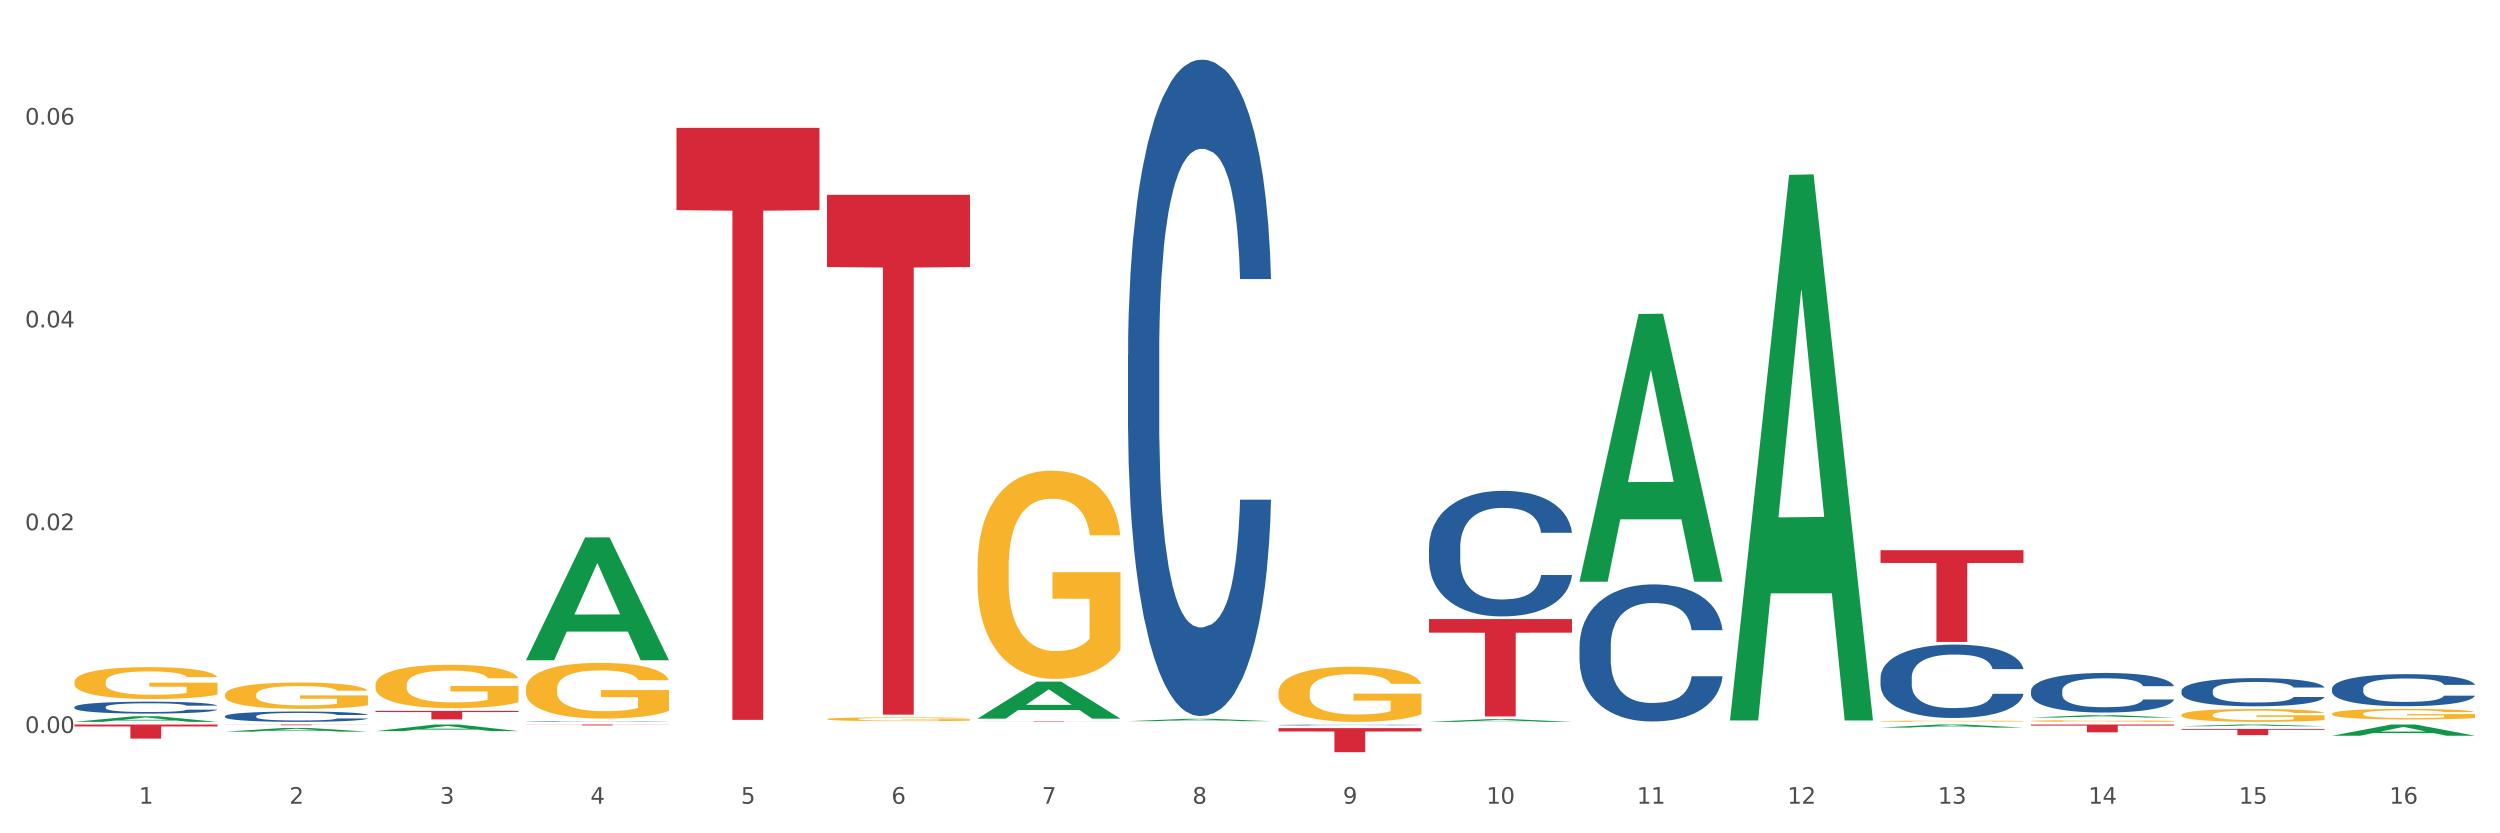
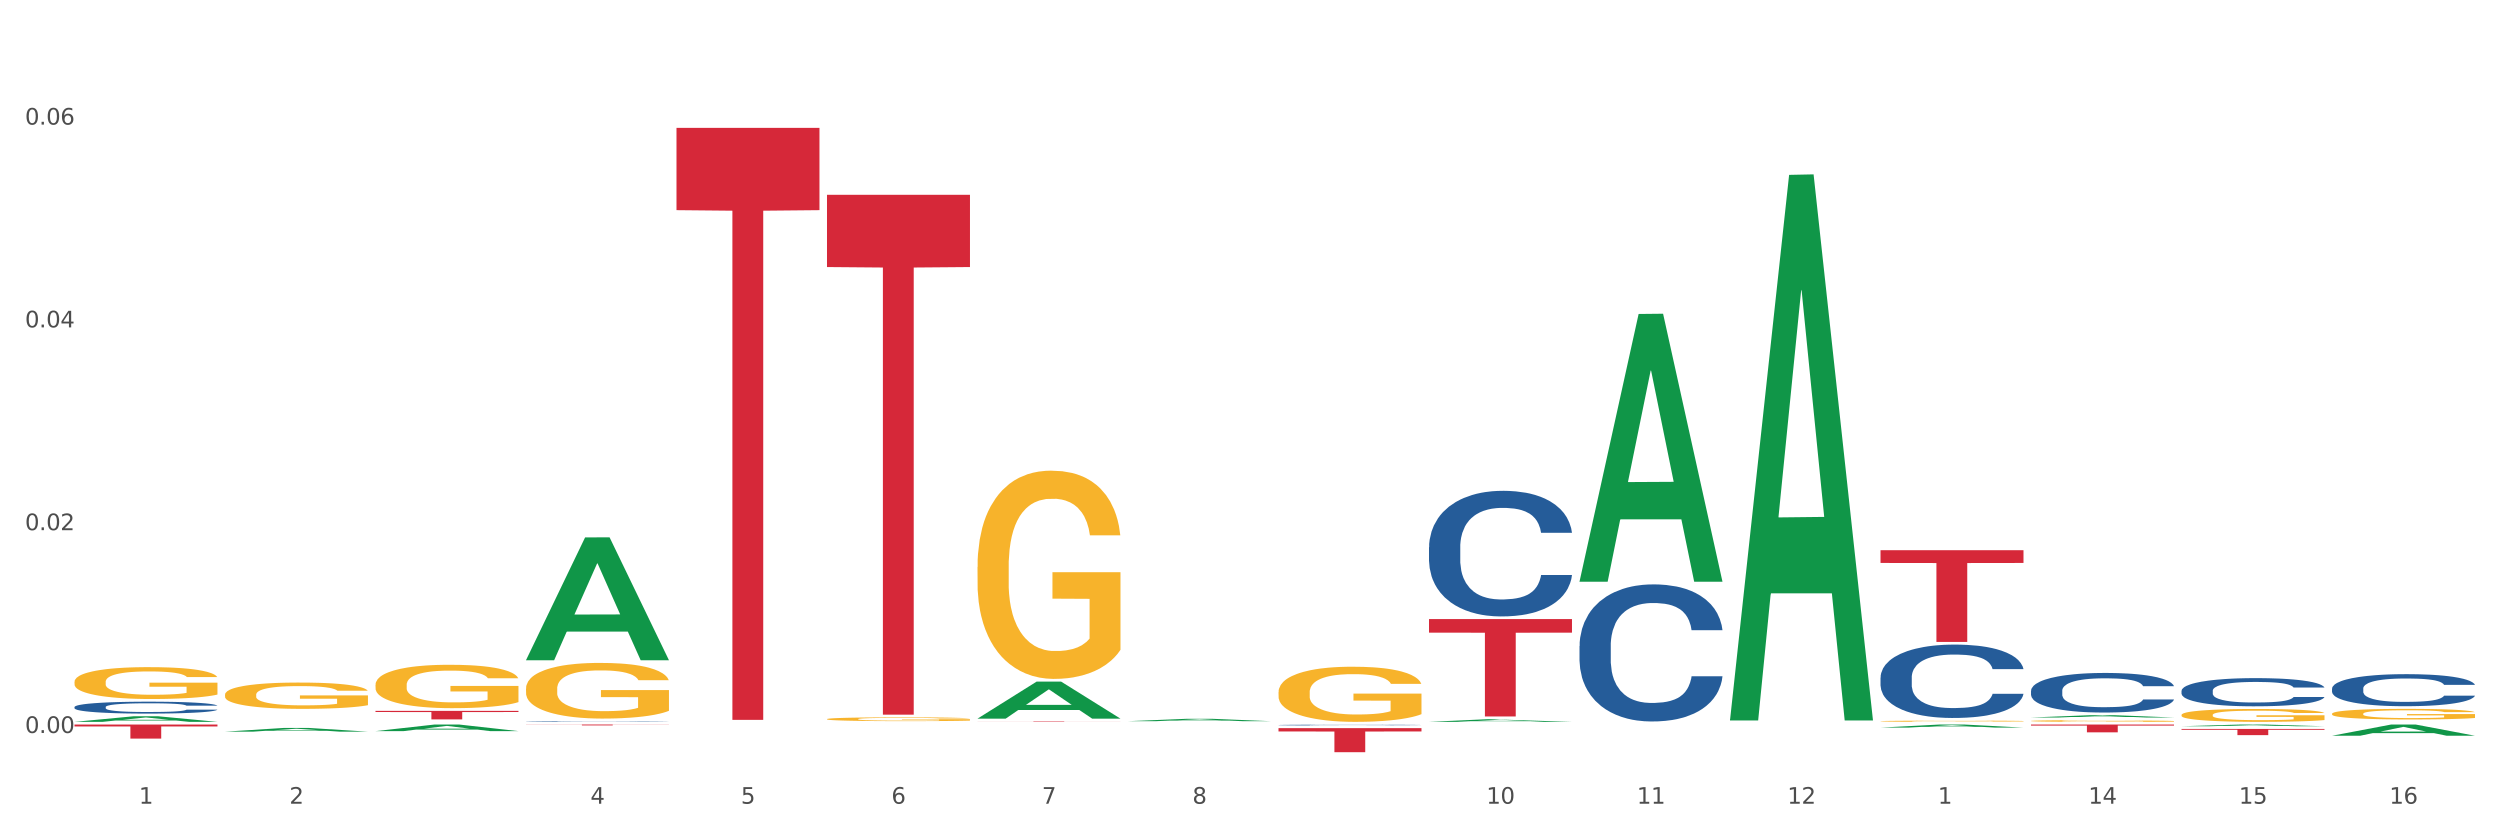
<svg xmlns="http://www.w3.org/2000/svg" xmlns:xlink="http://www.w3.org/1999/xlink" width="1080pt" height="360pt" viewBox="0 0 1080 360" version="1.1">
  <rect x="0" y="0" width="1080" height="360" fill="#333333" stroke="none" />
  <defs>
    <style type="text/css">*{stroke-linejoin: round; stroke-linecap: butt}</style>
  </defs>
  <g id="figure_1">
    <g id="patch_1">
      <path d="M 0 360  L 1080 360  L 1080 0  L 0 0  z " style="fill: #ffffff; stroke: #ffffff; stroke-linejoin: miter" />
    </g>
    <g id="axes_1">
      <g id="matplotlib.axis_1">
        <g id="xtick_1">
          <g id="text_1">
            <g style="fill: #4d4d4d" transform="translate(60.004 347.204) scale(0.096 -0.096)">
              <defs>
                <path id="DejaVuSans-31" d="M 794 531  L 1825 531  L 1825 4091  L 703 3866  L 703 4441  L 1819 4666  L 2450 4666  L 2450 531  L 3481 531  L 3481 0  L 794 0  L 794 531  z " transform="scale(0.016)" />
              </defs>
              <use xlink:href="#DejaVuSans-31" />
            </g>
          </g>
        </g>
        <g id="xtick_2">
          <g id="text_2">
            <g style="fill: #4d4d4d" transform="translate(125.021 347.204) scale(0.096 -0.096)">
              <defs>
                <path id="DejaVuSans-32" d="M 1228 531  L 3431 531  L 3431 0  L 469 0  L 469 531  Q 828 903 1448 1529  Q 2069 2156 2228 2338  Q 2531 2678 2651 2914  Q 2772 3150 2772 3378  Q 2772 3750 2511 3984  Q 2250 4219 1831 4219  Q 1534 4219 1204 4116  Q 875 4013 500 3803  L 500 4441  Q 881 4594 1212 4672  Q 1544 4750 1819 4750  Q 2544 4750 2975 4387  Q 3406 4025 3406 3419  Q 3406 3131 3298 2873  Q 3191 2616 2906 2266  Q 2828 2175 2409 1742  Q 1991 1309 1228 531  z " transform="scale(0.016)" />
              </defs>
              <use xlink:href="#DejaVuSans-32" />
            </g>
          </g>
        </g>
        <g id="xtick_3">
          <g id="text_3">
            <g style="fill: #4d4d4d" transform="translate(190.039 347.204) scale(0.096 -0.096)">
              <defs>
-                 <path id="DejaVuSans-33" d="M 2597 2516  Q 3050 2419 3304 2112  Q 3559 1806 3559 1356  Q 3559 666 3084 287  Q 2609 -91 1734 -91  Q 1441 -91 1130 -33  Q 819 25 488 141  L 488 750  Q 750 597 1062 519  Q 1375 441 1716 441  Q 2309 441 2620 675  Q 2931 909 2931 1356  Q 2931 1769 2642 2001  Q 2353 2234 1838 2234  L 1294 2234  L 1294 2753  L 1863 2753  Q 2328 2753 2575 2939  Q 2822 3125 2822 3475  Q 2822 3834 2567 4026  Q 2313 4219 1838 4219  Q 1578 4219 1281 4162  Q 984 4106 628 3988  L 628 4550  Q 988 4650 1302 4700  Q 1616 4750 1894 4750  Q 2613 4750 3031 4423  Q 3450 4097 3450 3541  Q 3450 3153 3228 2886  Q 3006 2619 2597 2516  z " transform="scale(0.016)" />
-               </defs>
+                 </defs>
              <use xlink:href="#DejaVuSans-33" />
            </g>
          </g>
        </g>
        <g id="xtick_4">
          <g id="text_4">
            <g style="fill: #4d4d4d" transform="translate(255.056 347.204) scale(0.096 -0.096)">
              <defs>
                <path id="DejaVuSans-34" d="M 2419 4116  L 825 1625  L 2419 1625  L 2419 4116  z M 2253 4666  L 3047 4666  L 3047 1625  L 3713 1625  L 3713 1100  L 3047 1100  L 3047 0  L 2419 0  L 2419 1100  L 313 1100  L 313 1709  L 2253 4666  z " transform="scale(0.016)" />
              </defs>
              <use xlink:href="#DejaVuSans-34" />
            </g>
          </g>
        </g>
        <g id="xtick_5">
          <g id="text_5">
            <g style="fill: #4d4d4d" transform="translate(320.073 347.204) scale(0.096 -0.096)">
              <defs>
                <path id="DejaVuSans-35" d="M 691 4666  L 3169 4666  L 3169 4134  L 1269 4134  L 1269 2991  Q 1406 3038 1543 3061  Q 1681 3084 1819 3084  Q 2600 3084 3056 2656  Q 3513 2228 3513 1497  Q 3513 744 3044 326  Q 2575 -91 1722 -91  Q 1428 -91 1123 -41  Q 819 9 494 109  L 494 744  Q 775 591 1075 516  Q 1375 441 1709 441  Q 2250 441 2565 725  Q 2881 1009 2881 1497  Q 2881 1984 2565 2268  Q 2250 2553 1709 2553  Q 1456 2553 1204 2497  Q 953 2441 691 2322  L 691 4666  z " transform="scale(0.016)" />
              </defs>
              <use xlink:href="#DejaVuSans-35" />
            </g>
          </g>
        </g>
        <g id="xtick_6">
          <g id="text_6">
            <g style="fill: #4d4d4d" transform="translate(385.09 347.204) scale(0.096 -0.096)">
              <defs>
                <path id="DejaVuSans-36" d="M 2113 2584  Q 1688 2584 1439 2293  Q 1191 2003 1191 1497  Q 1191 994 1439 701  Q 1688 409 2113 409  Q 2538 409 2786 701  Q 3034 994 3034 1497  Q 3034 2003 2786 2293  Q 2538 2584 2113 2584  z M 3366 4563  L 3366 3988  Q 3128 4100 2886 4159  Q 2644 4219 2406 4219  Q 1781 4219 1451 3797  Q 1122 3375 1075 2522  Q 1259 2794 1537 2939  Q 1816 3084 2150 3084  Q 2853 3084 3261 2657  Q 3669 2231 3669 1497  Q 3669 778 3244 343  Q 2819 -91 2113 -91  Q 1303 -91 875 529  Q 447 1150 447 2328  Q 447 3434 972 4092  Q 1497 4750 2381 4750  Q 2619 4750 2861 4703  Q 3103 4656 3366 4563  z " transform="scale(0.016)" />
              </defs>
              <use xlink:href="#DejaVuSans-36" />
            </g>
          </g>
        </g>
        <g id="xtick_7">
          <g id="text_7">
            <g style="fill: #4d4d4d" transform="translate(450.108 347.204) scale(0.096 -0.096)">
              <defs>
                <path id="DejaVuSans-37" d="M 525 4666  L 3525 4666  L 3525 4397  L 1831 0  L 1172 0  L 2766 4134  L 525 4134  L 525 4666  z " transform="scale(0.016)" />
              </defs>
              <use xlink:href="#DejaVuSans-37" />
            </g>
          </g>
        </g>
        <g id="xtick_8">
          <g id="text_8">
            <g style="fill: #4d4d4d" transform="translate(515.125 347.204) scale(0.096 -0.096)">
              <defs>
                <path id="DejaVuSans-38" d="M 2034 2216  Q 1584 2216 1326 1975  Q 1069 1734 1069 1313  Q 1069 891 1326 650  Q 1584 409 2034 409  Q 2484 409 2743 651  Q 3003 894 3003 1313  Q 3003 1734 2745 1975  Q 2488 2216 2034 2216  z M 1403 2484  Q 997 2584 770 2862  Q 544 3141 544 3541  Q 544 4100 942 4425  Q 1341 4750 2034 4750  Q 2731 4750 3128 4425  Q 3525 4100 3525 3541  Q 3525 3141 3298 2862  Q 3072 2584 2669 2484  Q 3125 2378 3379 2068  Q 3634 1759 3634 1313  Q 3634 634 3220 271  Q 2806 -91 2034 -91  Q 1263 -91 848 271  Q 434 634 434 1313  Q 434 1759 690 2068  Q 947 2378 1403 2484  z M 1172 3481  Q 1172 3119 1398 2916  Q 1625 2713 2034 2713  Q 2441 2713 2670 2916  Q 2900 3119 2900 3481  Q 2900 3844 2670 4047  Q 2441 4250 2034 4250  Q 1625 4250 1398 4047  Q 1172 3844 1172 3481  z " transform="scale(0.016)" />
              </defs>
              <use xlink:href="#DejaVuSans-38" />
            </g>
          </g>
        </g>
        <g id="xtick_9">
          <g id="text_9">
            <g style="fill: #4d4d4d" transform="translate(580.142 347.204) scale(0.096 -0.096)">
              <defs>
-                 <path id="DejaVuSans-39" d="M 703 97  L 703 672  Q 941 559 1184 500  Q 1428 441 1663 441  Q 2288 441 2617 861  Q 2947 1281 2994 2138  Q 2813 1869 2534 1725  Q 2256 1581 1919 1581  Q 1219 1581 811 2004  Q 403 2428 403 3163  Q 403 3881 828 4315  Q 1253 4750 1959 4750  Q 2769 4750 3195 4129  Q 3622 3509 3622 2328  Q 3622 1225 3098 567  Q 2575 -91 1691 -91  Q 1453 -91 1209 -44  Q 966 3 703 97  z M 1959 2075  Q 2384 2075 2632 2365  Q 2881 2656 2881 3163  Q 2881 3666 2632 3958  Q 2384 4250 1959 4250  Q 1534 4250 1286 3958  Q 1038 3666 1038 3163  Q 1038 2656 1286 2365  Q 1534 2075 1959 2075  z " transform="scale(0.016)" />
-               </defs>
+                 </defs>
              <use xlink:href="#DejaVuSans-39" />
            </g>
          </g>
        </g>
        <g id="xtick_10">
          <g id="text_10">
            <g style="fill: #4d4d4d" transform="translate(642.105 347.204) scale(0.096 -0.096)">
              <defs>
                <path id="DejaVuSans-30" d="M 2034 4250  Q 1547 4250 1301 3770  Q 1056 3291 1056 2328  Q 1056 1369 1301 889  Q 1547 409 2034 409  Q 2525 409 2770 889  Q 3016 1369 3016 2328  Q 3016 3291 2770 3770  Q 2525 4250 2034 4250  z M 2034 4750  Q 2819 4750 3233 4129  Q 3647 3509 3647 2328  Q 3647 1150 3233 529  Q 2819 -91 2034 -91  Q 1250 -91 836 529  Q 422 1150 422 2328  Q 422 3509 836 4129  Q 1250 4750 2034 4750  z " transform="scale(0.016)" />
              </defs>
              <use xlink:href="#DejaVuSans-31" />
              <use xlink:href="#DejaVuSans-30" transform="translate(63.623 0)" />
            </g>
          </g>
        </g>
        <g id="xtick_11">
          <g id="text_11">
            <g style="fill: #4d4d4d" transform="translate(707.123 347.204) scale(0.096 -0.096)">
              <use xlink:href="#DejaVuSans-31" />
              <use xlink:href="#DejaVuSans-31" transform="translate(63.623 0)" />
            </g>
          </g>
        </g>
        <g id="xtick_12">
          <g id="text_12">
            <g style="fill: #4d4d4d" transform="translate(772.14 347.204) scale(0.096 -0.096)">
              <use xlink:href="#DejaVuSans-31" />
              <use xlink:href="#DejaVuSans-32" transform="translate(63.623 0)" />
            </g>
          </g>
        </g>
        <g id="xtick_13">
          <g id="text_13">
            <g style="fill: #4d4d4d" transform="translate(837.157 347.204) scale(0.096 -0.096)">
              <use xlink:href="#DejaVuSans-31" />
              <use xlink:href="#DejaVuSans-33" transform="translate(63.623 0)" />
            </g>
          </g>
        </g>
        <g id="xtick_14">
          <g id="text_14">
            <g style="fill: #4d4d4d" transform="translate(902.174 347.204) scale(0.096 -0.096)">
              <use xlink:href="#DejaVuSans-31" />
              <use xlink:href="#DejaVuSans-34" transform="translate(63.623 0)" />
            </g>
          </g>
        </g>
        <g id="xtick_15">
          <g id="text_15">
            <g style="fill: #4d4d4d" transform="translate(967.192 347.204) scale(0.096 -0.096)">
              <use xlink:href="#DejaVuSans-31" />
              <use xlink:href="#DejaVuSans-35" transform="translate(63.623 0)" />
            </g>
          </g>
        </g>
        <g id="xtick_16">
          <g id="text_16">
            <g style="fill: #4d4d4d" transform="translate(1032.209 347.204) scale(0.096 -0.096)">
              <use xlink:href="#DejaVuSans-31" />
              <use xlink:href="#DejaVuSans-36" transform="translate(63.623 0)" />
            </g>
          </g>
        </g>
        <g id="xtick_17" />
        <g id="xtick_18" />
        <g id="xtick_19" />
        <g id="xtick_20" />
        <g id="xtick_21" />
        <g id="xtick_22" />
        <g id="xtick_23" />
        <g id="xtick_24" />
        <g id="xtick_25" />
        <g id="xtick_26" />
        <g id="xtick_27" />
        <g id="xtick_28" />
        <g id="xtick_29" />
        <g id="xtick_30" />
        <g id="xtick_31" />
      </g>
      <g id="matplotlib.axis_2">
        <g id="ytick_1">
          <g id="text_17">
            <g style="fill: #4d4d4d" transform="translate(10.8 316.64) scale(0.096 -0.096)">
              <defs>
                <path id="DejaVuSans-2e" d="M 684 794  L 1344 794  L 1344 0  L 684 0  L 684 794  z " transform="scale(0.016)" />
              </defs>
              <use xlink:href="#DejaVuSans-30" />
              <use xlink:href="#DejaVuSans-2e" transform="translate(63.623 0)" />
              <use xlink:href="#DejaVuSans-30" transform="translate(95.41 0)" />
              <use xlink:href="#DejaVuSans-30" transform="translate(159.033 0)" />
            </g>
          </g>
        </g>
        <g id="ytick_2">
          <g id="text_18">
            <g style="fill: #4d4d4d" transform="translate(10.8 229.037) scale(0.096 -0.096)">
              <use xlink:href="#DejaVuSans-30" />
              <use xlink:href="#DejaVuSans-2e" transform="translate(63.623 0)" />
              <use xlink:href="#DejaVuSans-30" transform="translate(95.41 0)" />
              <use xlink:href="#DejaVuSans-32" transform="translate(159.033 0)" />
            </g>
          </g>
        </g>
        <g id="ytick_3">
          <g id="text_19">
            <g style="fill: #4d4d4d" transform="translate(10.8 141.433) scale(0.096 -0.096)">
              <use xlink:href="#DejaVuSans-30" />
              <use xlink:href="#DejaVuSans-2e" transform="translate(63.623 0)" />
              <use xlink:href="#DejaVuSans-30" transform="translate(95.41 0)" />
              <use xlink:href="#DejaVuSans-34" transform="translate(159.033 0)" />
            </g>
          </g>
        </g>
        <g id="ytick_4">
          <g id="text_20">
            <g style="fill: #4d4d4d" transform="translate(10.8 53.83) scale(0.096 -0.096)">
              <use xlink:href="#DejaVuSans-30" />
              <use xlink:href="#DejaVuSans-2e" transform="translate(63.623 0)" />
              <use xlink:href="#DejaVuSans-30" transform="translate(95.41 0)" />
              <use xlink:href="#DejaVuSans-36" transform="translate(159.033 0)" />
            </g>
          </g>
        </g>
        <g id="ytick_5" />
        <g id="ytick_6" />
        <g id="ytick_7" />
      </g>
      <g id="PolyCollection_1">
        <path d="M 32.175 311.839  L 32.239 311.837  L 57.709 309.428  L 68.28 309.426  L 93.941 311.844  L 81.715 311.844  L 76.176 311.281  L 49.877 311.281  L 49.686 311.29  L 44.337 311.844  L 32.175 311.844  L 32.175 311.839  L 53.188 310.945  L 72.864 310.942  L 63.122 309.941  L 62.995 309.937  L 62.867 309.944  L 53.125 310.942  L 53.188 310.945  L 32.175 311.839  z " clip-path="url(#pf23af53955)" style="fill: #109648" />
        <path d="M 942.416 314.892  L 1004.183 314.892  L 1004.183 315.265  L 979.886 315.267  L 979.886 317.572  L 966.567 317.572  L 966.567 315.267  L 942.416 315.265  L 942.416 314.895  L 942.416 314.892  z " clip-path="url(#pf23af53955)" style="fill: #d62839" />
        <path d="M 877.399 312.993  L 939.166 312.993  L 939.166 313.462  L 914.869 313.465  L 914.869 316.369  L 901.549 316.369  L 901.549 313.465  L 877.399 313.462  L 877.399 312.996  L 877.399 312.993  z " clip-path="url(#pf23af53955)" style="fill: #d62839" />
        <path d="M 812.382 237.689  L 874.148 237.689  L 874.148 243.196  L 849.852 243.233  L 849.852 277.314  L 836.532 277.314  L 836.532 243.233  L 812.382 243.196  L 812.382 237.727  L 812.382 237.689  z " clip-path="url(#pf23af53955)" style="fill: #d62839" />
        <path d="M 617.33 267.45  L 679.097 267.45  L 679.097 273.297  L 654.8 273.337  L 654.8 309.527  L 641.481 309.527  L 641.481 273.337  L 617.33 273.297  L 617.33 267.489  L 617.33 267.45  z " clip-path="url(#pf23af53955)" style="fill: #d62839" />
        <path d="M 552.313 314.558  L 614.079 314.558  L 614.079 316.002  L 589.783 316.012  L 589.783 324.95  L 576.463 324.95  L 576.463 316.012  L 552.313 316.002  L 552.313 314.568  L 552.313 314.558  z " clip-path="url(#pf23af53955)" style="fill: #d62839" />
        <path d="M 422.278 311.611  L 484.045 311.611  L 484.045 311.637  L 459.748 311.638  L 459.748 311.798  L 446.429 311.798  L 446.429 311.638  L 422.278 311.637  L 422.278 311.612  L 422.278 311.611  z " clip-path="url(#pf23af53955)" style="fill: #d62839" />
        <path d="M 357.261 84.151  L 419.028 84.151  L 419.028 115.362  L 394.731 115.572  L 394.731 308.74  L 381.412 308.74  L 381.412 115.572  L 357.261 115.362  L 357.261 84.362  L 357.261 84.151  z " clip-path="url(#pf23af53955)" style="fill: #d62839" />
        <path d="M 292.244 55.246  L 354.01 55.246  L 354.01 90.784  L 329.714 91.024  L 329.714 310.978  L 316.394 310.978  L 316.394 91.024  L 292.244 90.784  L 292.244 55.486  L 292.244 55.246  z " clip-path="url(#pf23af53955)" style="fill: #d62839" />
        <path d="M 227.227 312.993  L 288.993 312.993  L 288.993 313.046  L 264.696 313.046  L 264.696 313.376  L 251.377 313.376  L 251.377 313.046  L 227.227 313.046  L 227.227 312.993  L 227.227 312.993  z " clip-path="url(#pf23af53955)" style="fill: #d62839" />
        <path d="M 162.209 307.083  L 223.976 307.083  L 223.976 307.598  L 199.679 307.601  L 199.679 310.79  L 186.36 310.79  L 186.36 307.601  L 162.209 307.598  L 162.209 307.086  L 162.209 307.083  z " clip-path="url(#pf23af53955)" style="fill: #d62839" />
-         <path d="M 97.192 312.993  L 158.959 312.993  L 158.959 313.037  L 134.662 313.037  L 134.662 313.311  L 121.343 313.311  L 121.343 313.037  L 97.192 313.037  L 97.192 312.993  L 97.192 312.993  z " clip-path="url(#pf23af53955)" style="fill: #d62839" />
        <path d="M 32.175 312.993  L 93.941 312.993  L 93.941 313.839  L 69.645 313.844  L 69.645 319.08  L 56.325 319.08  L 56.325 313.844  L 32.175 313.839  L 32.175 312.998  L 32.175 312.993  z " clip-path="url(#pf23af53955)" style="fill: #d62839" />
        <path d="M 1007.434 297.458  L 1007.507 297.445  L 1007.507 297.091  L 1007.726 296.61  L 1008.529 295.725  L 1009.551 295.055  L 1011.303 294.271  L 1012.252 293.942  L 1013.493 293.575  L 1016.049 292.981  L 1018.969 292.475  L 1021.013 292.197  L 1022.547 292.019  L 1025.978 291.703  L 1027.949 291.564  L 1029.994 291.45  L 1031.746 291.374  L 1034.666 291.286  L 1037.003 291.248  L 1039.704 291.235  L 1041.967 291.248  L 1044.961 291.299  L 1049.341 291.45  L 1051.021 291.539  L 1053.284 291.691  L 1055.62 291.893  L 1057.518 292.095  L 1059.709 292.386  L 1061.972 292.766  L 1064.162 293.246  L 1065.696 293.689  L 1066.937 294.157  L 1068.032 294.726  L 1068.835 295.346  L 1069.2 295.864  L 1055.839 295.864  L 1055.474 295.396  L 1054.744 294.89  L 1054.014 294.549  L 1053.211 294.271  L 1051.97 293.954  L 1050.875 293.752  L 1049.049 293.512  L 1047.37 293.36  L 1045.983 293.272  L 1044.304 293.196  L 1040.726 293.12  L 1038.171 293.12  L 1036.565 293.145  L 1034.593 293.208  L 1032.914 293.297  L 1030.943 293.449  L 1029.41 293.613  L 1027.876 293.828  L 1027 293.98  L 1025.686 294.258  L 1024.81 294.486  L 1023.642 294.878  L 1022.985 295.156  L 1021.817 295.877  L 1021.306 296.408  L 1021.086 296.775  L 1020.94 297.179  L 1020.94 299.152  L 1021.379 300.038  L 1021.744 300.417  L 1022.328 300.847  L 1023.423 301.403  L 1025.029 301.947  L 1026.708 302.339  L 1028.095 302.58  L 1029.41 302.757  L 1030.724 302.896  L 1032.33 303.022  L 1033.644 303.098  L 1035.615 303.174  L 1037.952 303.212  L 1039.777 303.212  L 1043.501 303.149  L 1045.18 303.085  L 1046.786 302.997  L 1048.538 302.858  L 1049.925 302.706  L 1050.728 302.592  L 1052.043 302.352  L 1053.065 302.099  L 1053.941 301.808  L 1054.525 301.555  L 1055.182 301.176  L 1055.693 300.746  L 1055.839 300.518  L 1069.2 300.518  L 1068.908 300.973  L 1068.397 301.416  L 1067.375 302.01  L 1066.572 302.352  L 1065.33 302.769  L 1064.016 303.123  L 1062.191 303.515  L 1060.512 303.806  L 1058.76 304.059  L 1056.861 304.287  L 1053.43 304.603  L 1052.189 304.692  L 1049.56 304.843  L 1047.516 304.932  L 1044.523 305.02  L 1041.456 305.071  L 1038.244 305.084  L 1035.396 305.058  L 1032.257 304.982  L 1030.286 304.907  L 1028.095 304.793  L 1025.54 304.616  L 1023.131 304.401  L 1020.867 304.148  L 1018.75 303.857  L 1016.779 303.528  L 1014.224 302.984  L 1012.325 302.453  L 1010.938 301.96  L 1009.989 301.543  L 1009.04 301.011  L 1008.529 300.645  L 1007.726 299.759  L 1007.434 298.937  L 1007.434 297.458  z " clip-path="url(#pf23af53955)" style="fill: #255c99" />
        <path d="M 942.416 298.421  L 942.489 298.41  L 942.489 298.099  L 942.708 297.677  L 943.512 296.898  L 944.534 296.309  L 946.286 295.62  L 947.235 295.331  L 948.476 295.009  L 951.032 294.486  L 953.952 294.042  L 955.996 293.797  L 957.529 293.641  L 960.961 293.363  L 962.932 293.241  L 964.976 293.141  L 966.729 293.074  L 969.649 292.997  L 971.985 292.963  L 974.687 292.952  L 976.95 292.963  L 979.943 293.008  L 984.324 293.141  L 986.003 293.219  L 988.267 293.352  L 990.603 293.53  L 992.501 293.708  L 994.691 293.964  L 996.955 294.297  L 999.145 294.72  L 1000.678 295.109  L 1001.919 295.52  L 1003.015 296.02  L 1003.818 296.565  L 1004.183 297.021  L 990.822 297.021  L 990.457 296.609  L 989.727 296.165  L 988.997 295.865  L 988.194 295.62  L 986.952 295.342  L 985.857 295.164  L 984.032 294.953  L 982.353 294.82  L 980.966 294.742  L 979.286 294.675  L 975.709 294.609  L 973.154 294.609  L 971.547 294.631  L 969.576 294.686  L 967.897 294.764  L 965.926 294.898  L 964.392 295.042  L 962.859 295.231  L 961.983 295.364  L 960.669 295.609  L 959.793 295.809  L 958.625 296.154  L 957.967 296.398  L 956.799 297.032  L 956.288 297.499  L 956.069 297.821  L 955.923 298.177  L 955.923 299.911  L 956.361 300.689  L 956.726 301.023  L 957.31 301.401  L 958.406 301.89  L 960.012 302.368  L 961.691 302.712  L 963.078 302.924  L 964.392 303.079  L 965.707 303.201  L 967.313 303.313  L 968.627 303.379  L 970.598 303.446  L 972.935 303.479  L 974.76 303.479  L 978.483 303.424  L 980.163 303.368  L 981.769 303.29  L 983.521 303.168  L 984.908 303.035  L 985.711 302.935  L 987.025 302.723  L 988.048 302.501  L 988.924 302.245  L 989.508 302.023  L 990.165 301.69  L 990.676 301.312  L 990.822 301.112  L 1004.183 301.112  L 1003.891 301.512  L 1003.38 301.901  L 1002.358 302.423  L 1001.554 302.723  L 1000.313 303.09  L 998.999 303.402  L 997.174 303.746  L 995.495 304.002  L 993.742 304.224  L 991.844 304.424  L 988.413 304.702  L 987.171 304.78  L 984.543 304.913  L 982.499 304.991  L 979.505 305.069  L 976.439 305.113  L 973.227 305.125  L 970.379 305.102  L 967.24 305.036  L 965.268 304.969  L 963.078 304.869  L 960.523 304.713  L 958.114 304.524  L 955.85 304.302  L 953.733 304.046  L 951.762 303.757  L 949.206 303.279  L 947.308 302.812  L 945.921 302.379  L 944.972 302.012  L 944.023 301.545  L 943.512 301.223  L 942.708 300.445  L 942.416 299.722  L 942.416 298.421  z " clip-path="url(#pf23af53955)" style="fill: #255c99" />
        <path d="M 877.399 298.398  L 877.472 298.382  L 877.472 297.945  L 877.691 297.352  L 878.494 296.258  L 879.516 295.43  L 881.269 294.462  L 882.218 294.056  L 883.459 293.603  L 886.014 292.869  L 888.935 292.244  L 890.979 291.9  L 892.512 291.682  L 895.944 291.291  L 897.915 291.119  L 899.959 290.979  L 901.711 290.885  L 904.632 290.776  L 906.968 290.729  L 909.67 290.713  L 911.933 290.729  L 914.926 290.791  L 919.307 290.979  L 920.986 291.088  L 923.249 291.276  L 925.586 291.525  L 927.484 291.775  L 929.674 292.135  L 931.938 292.603  L 934.128 293.197  L 935.661 293.743  L 936.902 294.321  L 937.997 295.024  L 938.8 295.79  L 939.166 296.43  L 925.805 296.43  L 925.44 295.852  L 924.71 295.227  L 923.979 294.806  L 923.176 294.462  L 921.935 294.071  L 920.84 293.822  L 919.015 293.525  L 917.336 293.337  L 915.948 293.228  L 914.269 293.134  L 910.692 293.041  L 908.136 293.041  L 906.53 293.072  L 904.559 293.15  L 902.88 293.259  L 900.908 293.447  L 899.375 293.65  L 897.842 293.915  L 896.966 294.103  L 895.652 294.446  L 894.775 294.727  L 893.607 295.212  L 892.95 295.555  L 891.782 296.446  L 891.271 297.102  L 891.052 297.555  L 890.906 298.054  L 890.906 300.491  L 891.344 301.584  L 891.709 302.053  L 892.293 302.584  L 893.388 303.271  L 894.995 303.943  L 896.674 304.427  L 898.061 304.724  L 899.375 304.943  L 900.689 305.114  L 902.296 305.271  L 903.61 305.364  L 905.581 305.458  L 907.917 305.505  L 909.743 305.505  L 913.466 305.427  L 915.145 305.349  L 916.751 305.239  L 918.504 305.067  L 919.891 304.88  L 920.694 304.739  L 922.008 304.443  L 923.03 304.13  L 923.906 303.771  L 924.491 303.459  L 925.148 302.99  L 925.659 302.459  L 925.805 302.178  L 939.166 302.178  L 938.873 302.74  L 938.362 303.287  L 937.34 304.021  L 936.537 304.443  L 935.296 304.958  L 933.982 305.396  L 932.157 305.88  L 930.477 306.239  L 928.725 306.551  L 926.827 306.832  L 923.395 307.223  L 922.154 307.332  L 919.526 307.52  L 917.482 307.629  L 914.488 307.738  L 911.422 307.801  L 908.209 307.817  L 905.362 307.785  L 902.223 307.692  L 900.251 307.598  L 898.061 307.457  L 895.506 307.239  L 893.096 306.973  L 890.833 306.661  L 888.716 306.301  L 886.744 305.895  L 884.189 305.224  L 882.291 304.568  L 880.904 303.959  L 879.954 303.443  L 879.005 302.787  L 878.494 302.334  L 877.691 301.241  L 877.399 300.225  L 877.399 298.398  z " clip-path="url(#pf23af53955)" style="fill: #255c99" />
        <path d="M 812.382 292.708  L 812.455 292.679  L 812.455 291.868  L 812.674 290.768  L 813.477 288.741  L 814.499 287.206  L 816.251 285.411  L 817.201 284.659  L 818.442 283.819  L 820.997 282.458  L 823.917 281.3  L 825.962 280.663  L 827.495 280.258  L 830.926 279.534  L 832.898 279.215  L 834.942 278.955  L 836.694 278.781  L 839.615 278.578  L 841.951 278.491  L 844.652 278.463  L 846.916 278.491  L 849.909 278.607  L 854.29 278.955  L 855.969 279.157  L 858.232 279.505  L 860.568 279.968  L 862.467 280.431  L 864.657 281.097  L 866.92 281.966  L 869.111 283.066  L 870.644 284.079  L 871.885 285.151  L 872.98 286.454  L 873.783 287.872  L 874.148 289.059  L 860.787 289.059  L 860.422 287.988  L 859.692 286.83  L 858.962 286.048  L 858.159 285.411  L 856.918 284.687  L 855.823 284.224  L 853.998 283.674  L 852.318 283.327  L 850.931 283.124  L 849.252 282.95  L 845.674 282.777  L 843.119 282.777  L 841.513 282.834  L 839.542 282.979  L 837.862 283.182  L 835.891 283.529  L 834.358 283.906  L 832.825 284.398  L 831.949 284.745  L 830.634 285.382  L 829.758 285.904  L 828.59 286.801  L 827.933 287.438  L 826.765 289.088  L 826.254 290.304  L 826.035 291.144  L 825.889 292.071  L 825.889 296.587  L 826.327 298.614  L 826.692 299.483  L 827.276 300.467  L 828.371 301.741  L 829.977 302.986  L 831.657 303.883  L 833.044 304.434  L 834.358 304.839  L 835.672 305.157  L 837.278 305.447  L 838.592 305.621  L 840.564 305.794  L 842.9 305.881  L 844.725 305.881  L 848.449 305.736  L 850.128 305.592  L 851.734 305.389  L 853.486 305.071  L 854.874 304.723  L 855.677 304.463  L 856.991 303.912  L 858.013 303.333  L 858.889 302.667  L 859.473 302.088  L 860.13 301.22  L 860.641 300.235  L 860.787 299.714  L 874.148 299.714  L 873.856 300.756  L 873.345 301.77  L 872.323 303.131  L 871.52 303.912  L 870.279 304.868  L 868.965 305.679  L 867.139 306.576  L 865.46 307.242  L 863.708 307.821  L 861.81 308.342  L 858.378 309.066  L 857.137 309.269  L 854.509 309.616  L 852.464 309.819  L 849.471 310.022  L 846.405 310.137  L 843.192 310.166  L 840.345 310.108  L 837.205 309.935  L 835.234 309.761  L 833.044 309.5  L 830.488 309.095  L 828.079 308.603  L 825.816 308.024  L 823.698 307.358  L 821.727 306.605  L 819.172 305.36  L 817.274 304.144  L 815.886 303.015  L 814.937 302.059  L 813.988 300.843  L 813.477 300.004  L 812.674 297.977  L 812.382 296.095  L 812.382 292.708  z " clip-path="url(#pf23af53955)" style="fill: #255c99" />
        <path d="M 682.347 279.065  L 682.42 279.011  L 682.42 277.497  L 682.639 275.441  L 683.443 271.655  L 684.465 268.789  L 686.217 265.435  L 687.166 264.029  L 688.407 262.46  L 690.963 259.918  L 693.883 257.755  L 695.927 256.565  L 697.46 255.807  L 700.892 254.455  L 702.863 253.86  L 704.907 253.373  L 706.66 253.049  L 709.58 252.67  L 711.916 252.508  L 714.618 252.454  L 716.881 252.508  L 719.875 252.724  L 724.255 253.373  L 725.934 253.752  L 728.198 254.401  L 730.534 255.266  L 732.432 256.132  L 734.623 257.376  L 736.886 258.999  L 739.076 261.054  L 740.609 262.947  L 741.85 264.948  L 742.946 267.382  L 743.749 270.033  L 744.114 272.25  L 730.753 272.25  L 730.388 270.249  L 729.658 268.085  L 728.928 266.625  L 728.125 265.435  L 726.883 264.083  L 725.788 263.217  L 723.963 262.19  L 722.284 261.541  L 720.897 261.162  L 719.217 260.838  L 715.64 260.513  L 713.085 260.513  L 711.478 260.621  L 709.507 260.892  L 707.828 261.27  L 705.857 261.919  L 704.323 262.622  L 702.79 263.542  L 701.914 264.191  L 700.6 265.381  L 699.724 266.355  L 698.556 268.031  L 697.899 269.221  L 696.73 272.304  L 696.219 274.576  L 696 276.145  L 695.854 277.875  L 695.854 286.313  L 696.292 290.099  L 696.657 291.722  L 697.241 293.561  L 698.337 295.941  L 699.943 298.267  L 701.622 299.943  L 703.009 300.971  L 704.323 301.728  L 705.638 302.323  L 707.244 302.864  L 708.558 303.189  L 710.529 303.513  L 712.866 303.676  L 714.691 303.676  L 718.414 303.405  L 720.094 303.135  L 721.7 302.756  L 723.452 302.161  L 724.839 301.512  L 725.642 301.025  L 726.956 299.998  L 727.979 298.916  L 728.855 297.672  L 729.439 296.59  L 730.096 294.967  L 730.607 293.128  L 730.753 292.155  L 744.114 292.155  L 743.822 294.102  L 743.311 295.995  L 742.289 298.537  L 741.485 299.998  L 740.244 301.782  L 738.93 303.297  L 737.105 304.974  L 735.426 306.218  L 733.673 307.3  L 731.775 308.273  L 728.344 309.625  L 727.102 310.004  L 724.474 310.653  L 722.43 311.032  L 719.436 311.41  L 716.37 311.627  L 713.158 311.681  L 710.31 311.572  L 707.171 311.248  L 705.2 310.923  L 703.009 310.437  L 700.454 309.679  L 698.045 308.76  L 695.781 307.678  L 693.664 306.434  L 691.693 305.028  L 689.137 302.702  L 687.239 300.43  L 685.852 298.321  L 684.903 296.536  L 683.954 294.264  L 683.443 292.696  L 682.639 288.909  L 682.347 285.394  L 682.347 279.065  z " clip-path="url(#pf23af53955)" style="fill: #255c99" />
        <path d="M 617.33 236.416  L 617.403 236.366  L 617.403 234.978  L 617.622 233.095  L 618.425 229.626  L 619.447 226.999  L 621.2 223.926  L 622.149 222.638  L 623.39 221.2  L 625.945 218.871  L 628.866 216.889  L 630.91 215.798  L 632.443 215.104  L 635.875 213.865  L 637.846 213.32  L 639.89 212.874  L 641.642 212.577  L 644.563 212.23  L 646.899 212.081  L 649.601 212.032  L 651.864 212.081  L 654.857 212.279  L 659.238 212.874  L 660.917 213.221  L 663.18 213.816  L 665.517 214.609  L 667.415 215.402  L 669.605 216.542  L 671.869 218.028  L 674.059 219.912  L 675.592 221.646  L 676.833 223.48  L 677.928 225.71  L 678.732 228.139  L 679.097 230.171  L 665.736 230.171  L 665.371 228.337  L 664.641 226.355  L 663.91 225.017  L 663.107 223.926  L 661.866 222.687  L 660.771 221.894  L 658.946 220.953  L 657.267 220.358  L 655.879 220.011  L 654.2 219.714  L 650.623 219.416  L 648.067 219.416  L 646.461 219.515  L 644.49 219.763  L 642.811 220.11  L 640.839 220.705  L 639.306 221.349  L 637.773 222.192  L 636.897 222.786  L 635.583 223.877  L 634.707 224.769  L 633.538 226.305  L 632.881 227.395  L 631.713 230.22  L 631.202 232.302  L 630.983 233.739  L 630.837 235.325  L 630.837 243.057  L 631.275 246.526  L 631.64 248.013  L 632.224 249.698  L 633.319 251.879  L 634.926 254.01  L 636.605 255.546  L 637.992 256.488  L 639.306 257.182  L 640.62 257.727  L 642.227 258.223  L 643.541 258.52  L 645.512 258.817  L 647.848 258.966  L 649.674 258.966  L 653.397 258.718  L 655.076 258.47  L 656.683 258.123  L 658.435 257.578  L 659.822 256.983  L 660.625 256.537  L 661.939 255.596  L 662.961 254.605  L 663.837 253.465  L 664.422 252.473  L 665.079 250.987  L 665.59 249.302  L 665.736 248.409  L 679.097 248.409  L 678.805 250.194  L 678.293 251.928  L 677.271 254.258  L 676.468 255.596  L 675.227 257.231  L 673.913 258.619  L 672.088 260.155  L 670.408 261.295  L 668.656 262.287  L 666.758 263.179  L 663.326 264.418  L 662.085 264.765  L 659.457 265.359  L 657.413 265.706  L 654.419 266.053  L 651.353 266.251  L 648.14 266.301  L 645.293 266.202  L 642.154 265.904  L 640.182 265.607  L 637.992 265.161  L 635.437 264.467  L 633.027 263.625  L 630.764 262.633  L 628.647 261.494  L 626.675 260.205  L 624.12 258.074  L 622.222 255.992  L 620.835 254.059  L 619.886 252.424  L 618.936 250.342  L 618.425 248.905  L 617.622 245.436  L 617.33 242.214  L 617.33 236.416  z " clip-path="url(#pf23af53955)" style="fill: #255c99" />
        <path d="M 552.313 313.217  L 552.386 313.216  L 552.386 313.207  L 552.605 313.195  L 553.408 313.173  L 554.43 313.156  L 556.182 313.136  L 557.132 313.128  L 558.373 313.119  L 560.928 313.104  L 563.848 313.091  L 565.893 313.084  L 567.426 313.079  L 570.857 313.071  L 572.829 313.068  L 574.873 313.065  L 576.625 313.063  L 579.546 313.061  L 581.882 313.06  L 584.583 313.059  L 586.847 313.06  L 589.84 313.061  L 594.221 313.065  L 595.9 313.067  L 598.163 313.071  L 600.499 313.076  L 602.398 313.081  L 604.588 313.089  L 606.851 313.098  L 609.042 313.11  L 610.575 313.121  L 611.816 313.133  L 612.911 313.148  L 613.714 313.163  L 614.079 313.176  L 600.718 313.176  L 600.353 313.165  L 599.623 313.152  L 598.893 313.143  L 598.09 313.136  L 596.849 313.128  L 595.754 313.123  L 593.929 313.117  L 592.249 313.113  L 590.862 313.111  L 589.183 313.109  L 585.605 313.107  L 583.05 313.107  L 581.444 313.108  L 579.473 313.109  L 577.793 313.112  L 575.822 313.115  L 574.289 313.12  L 572.756 313.125  L 571.88 313.129  L 570.565 313.136  L 569.689 313.142  L 568.521 313.151  L 567.864 313.159  L 566.696 313.177  L 566.185 313.19  L 565.966 313.199  L 565.82 313.21  L 565.82 313.259  L 566.258 313.282  L 566.623 313.291  L 567.207 313.302  L 568.302 313.316  L 569.908 313.33  L 571.588 313.34  L 572.975 313.346  L 574.289 313.351  L 575.603 313.354  L 577.209 313.357  L 578.523 313.359  L 580.495 313.361  L 582.831 313.362  L 584.656 313.362  L 588.38 313.36  L 590.059 313.359  L 591.665 313.357  L 593.418 313.353  L 594.805 313.349  L 595.608 313.346  L 596.922 313.34  L 597.944 313.334  L 598.82 313.327  L 599.404 313.32  L 600.061 313.311  L 600.572 313.3  L 600.718 313.294  L 614.079 313.294  L 613.787 313.305  L 613.276 313.317  L 612.254 313.332  L 611.451 313.34  L 610.21 313.351  L 608.896 313.36  L 607.07 313.37  L 605.391 313.377  L 603.639 313.383  L 601.741 313.389  L 598.309 313.397  L 597.068 313.399  L 594.44 313.403  L 592.395 313.406  L 589.402 313.408  L 586.336 313.409  L 583.123 313.409  L 580.276 313.409  L 577.136 313.407  L 575.165 313.405  L 572.975 313.402  L 570.419 313.398  L 568.01 313.392  L 565.747 313.386  L 563.629 313.378  L 561.658 313.37  L 559.103 313.356  L 557.205 313.343  L 555.817 313.33  L 554.868 313.32  L 553.919 313.306  L 553.408 313.297  L 552.605 313.275  L 552.313 313.254  L 552.313 313.217  z " clip-path="url(#pf23af53955)" style="fill: #255c99" />
-         <path d="M 487.296 153.186  L 487.369 152.927  L 487.369 145.675  L 487.588 135.833  L 488.391 117.703  L 489.413 103.976  L 491.165 87.919  L 492.114 81.185  L 493.356 73.674  L 495.911 61.501  L 498.831 51.141  L 500.876 45.443  L 502.409 41.817  L 505.84 35.342  L 507.811 32.493  L 509.856 30.162  L 511.608 28.608  L 514.528 26.795  L 516.865 26.018  L 519.566 25.759  L 521.829 26.018  L 524.823 27.054  L 529.203 30.162  L 530.883 31.975  L 533.146 35.083  L 535.482 39.227  L 537.38 43.371  L 539.571 49.328  L 541.834 57.098  L 544.024 66.94  L 545.558 76.005  L 546.799 85.588  L 547.894 97.242  L 548.697 109.933  L 549.062 120.552  L 535.701 120.552  L 535.336 110.969  L 534.606 100.609  L 533.876 93.616  L 533.073 87.919  L 531.832 81.444  L 530.737 77.3  L 528.911 72.379  L 527.232 69.271  L 525.845 67.458  L 524.166 65.904  L 520.588 64.35  L 518.033 64.35  L 516.427 64.868  L 514.455 66.163  L 512.776 67.976  L 510.805 71.084  L 509.272 74.451  L 507.738 78.854  L 506.862 81.962  L 505.548 87.66  L 504.672 92.321  L 503.504 100.35  L 502.847 106.048  L 501.679 120.811  L 501.168 131.689  L 500.949 139.2  L 500.803 147.488  L 500.803 187.891  L 501.241 206.021  L 501.606 213.791  L 502.19 222.597  L 503.285 233.992  L 504.891 245.129  L 506.57 253.158  L 507.957 258.079  L 509.272 261.705  L 510.586 264.554  L 512.192 267.144  L 513.506 268.698  L 515.478 270.252  L 517.814 271.029  L 519.639 271.029  L 523.363 269.734  L 525.042 268.439  L 526.648 266.626  L 528.4 263.777  L 529.787 260.669  L 530.591 258.338  L 531.905 253.417  L 532.927 248.237  L 533.803 242.28  L 534.387 237.1  L 535.044 229.33  L 535.555 220.525  L 535.701 215.863  L 549.062 215.863  L 548.77 225.186  L 548.259 234.251  L 547.237 246.424  L 546.434 253.417  L 545.193 261.964  L 543.878 269.216  L 542.053 277.245  L 540.374 283.202  L 538.622 288.382  L 536.723 293.043  L 533.292 299.518  L 532.051 301.331  L 529.422 304.439  L 527.378 306.252  L 524.385 308.065  L 521.318 309.101  L 518.106 309.36  L 515.258 308.842  L 512.119 307.288  L 510.148 305.734  L 507.957 303.403  L 505.402 299.777  L 502.993 295.374  L 500.73 290.194  L 498.612 284.238  L 496.641 277.504  L 494.086 266.367  L 492.187 255.489  L 490.8 245.388  L 489.851 236.841  L 488.902 225.963  L 488.391 218.453  L 487.588 200.323  L 487.296 183.488  L 487.296 153.186  z " clip-path="url(#pf23af53955)" style="fill: #255c99" />
        <path d="M 227.227 311.696  L 227.3 311.696  L 227.3 311.689  L 227.519 311.68  L 228.322 311.663  L 229.344 311.65  L 231.096 311.635  L 232.045 311.628  L 233.287 311.621  L 235.842 311.61  L 238.762 311.6  L 240.807 311.595  L 242.34 311.591  L 245.771 311.585  L 247.743 311.583  L 249.787 311.58  L 251.539 311.579  L 254.459 311.577  L 256.796 311.576  L 259.497 311.576  L 261.76 311.576  L 264.754 311.577  L 269.134 311.58  L 270.814 311.582  L 273.077 311.585  L 275.413 311.589  L 277.312 311.593  L 279.502 311.598  L 281.765 311.606  L 283.955 311.615  L 285.489 311.624  L 286.73 311.633  L 287.825 311.644  L 288.628 311.656  L 288.993 311.666  L 275.632 311.666  L 275.267 311.657  L 274.537 311.647  L 273.807 311.64  L 273.004 311.635  L 271.763 311.629  L 270.668 311.625  L 268.842 311.62  L 267.163 311.617  L 265.776 311.616  L 264.097 311.614  L 260.519 311.613  L 257.964 311.613  L 256.358 311.613  L 254.386 311.614  L 252.707 311.616  L 250.736 311.619  L 249.203 311.622  L 247.669 311.626  L 246.793 311.629  L 245.479 311.635  L 244.603 311.639  L 243.435 311.647  L 242.778 311.652  L 241.61 311.666  L 241.099 311.676  L 240.88 311.683  L 240.734 311.691  L 240.734 311.729  L 241.172 311.746  L 241.537 311.754  L 242.121 311.762  L 243.216 311.773  L 244.822 311.783  L 246.501 311.791  L 247.889 311.795  L 249.203 311.799  L 250.517 311.801  L 252.123 311.804  L 253.437 311.805  L 255.409 311.807  L 257.745 311.808  L 259.57 311.808  L 263.294 311.806  L 264.973 311.805  L 266.579 311.803  L 268.331 311.801  L 269.718 311.798  L 270.522 311.796  L 271.836 311.791  L 272.858 311.786  L 273.734 311.78  L 274.318 311.776  L 274.975 311.768  L 275.486 311.76  L 275.632 311.756  L 288.993 311.756  L 288.701 311.764  L 288.19 311.773  L 287.168 311.784  L 286.365 311.791  L 285.124 311.799  L 283.809 311.806  L 281.984 311.813  L 280.305 311.819  L 278.553 311.824  L 276.654 311.828  L 273.223 311.834  L 271.982 311.836  L 269.353 311.839  L 267.309 311.841  L 264.316 311.843  L 261.249 311.844  L 258.037 311.844  L 255.19 311.843  L 252.05 311.842  L 250.079 311.84  L 247.889 311.838  L 245.333 311.835  L 242.924 311.831  L 240.661 311.826  L 238.543 311.82  L 236.572 311.814  L 234.017 311.803  L 232.118 311.793  L 230.731 311.783  L 229.782 311.775  L 228.833 311.765  L 228.322 311.758  L 227.519 311.741  L 227.227 311.725  L 227.227 311.696  z " clip-path="url(#pf23af53955)" style="fill: #255c99" />
        <path d="M 32.175 294.57  L 32.248 294.557  L 32.248 294.104  L 32.394 293.714  L 33.123 292.771  L 34.217 291.991  L 35.019 291.576  L 35.821 291.237  L 36.769 290.897  L 37.936 290.545  L 40.051 290.03  L 41.363 289.766  L 42.968 289.489  L 45.885 289.086  L 47.999 288.86  L 50.187 288.671  L 53.76 288.445  L 56.094 288.344  L 58.573 288.269  L 61.563 288.219  L 63.824 288.206  L 68.783 288.244  L 73.012 288.357  L 75.054 288.445  L 77.679 288.596  L 79.065 288.697  L 81.326 288.898  L 83.659 289.162  L 85.263 289.388  L 87.67 289.816  L 89.493 290.243  L 91.17 290.772  L 92.045 291.136  L 92.702 291.476  L 93.285 291.866  L 93.868 292.482  L 80.742 292.482  L 80.232 292.042  L 79.43 291.627  L 78.263 291.224  L 77.242 290.973  L 75.492 290.658  L 73.887 290.457  L 72.21 290.306  L 70.168 290.181  L 68.564 290.118  L 66.303 290.067  L 61.855 290.08  L 58.865 290.181  L 56.823 290.306  L 55.511 290.419  L 54.344 290.545  L 53.031 290.721  L 51.5 290.985  L 50.406 291.224  L 49.312 291.526  L 48.437 291.828  L 47.635 292.18  L 46.979 292.557  L 46.468 292.947  L 46.031 293.425  L 45.666 294.217  L 45.666 295.94  L 45.812 296.33  L 46.176 296.846  L 46.614 297.236  L 47.343 297.701  L 47.999 298.015  L 49.239 298.468  L 50.625 298.845  L 51.719 299.084  L 52.812 299.286  L 54.708 299.562  L 56.823 299.789  L 58.646 299.927  L 61.126 300.053  L 62.803 300.103  L 64.261 300.128  L 67.835 300.128  L 70.387 300.091  L 73.231 300.002  L 75.419 299.889  L 77.242 299.751  L 79.284 299.525  L 80.596 299.311  L 80.596 296.682  L 64.553 296.67  L 64.553 294.922  L 93.941 294.922  L 93.941 300.053  L 92.702 300.317  L 91.316 300.556  L 89.858 300.77  L 87.67 301.034  L 85.045 301.285  L 82.711 301.461  L 80.232 301.612  L 77.315 301.751  L 73.523 301.876  L 71.189 301.927  L 68.272 301.964  L 64.845 301.977  L 61.855 301.952  L 58.938 301.889  L 55.875 301.776  L 52.885 301.612  L 50.625 301.449  L 48.364 301.248  L 45.958 300.983  L 44.062 300.732  L 42.603 300.506  L 40.999 300.216  L 39.249 299.839  L 37.936 299.499  L 36.769 299.147  L 35.529 298.695  L 34.654 298.305  L 33.779 297.814  L 33.269 297.45  L 32.685 296.884  L 32.248 296.091  L 32.175 294.57  z " clip-path="url(#pf23af53955)" style="fill: #f7b32b" />
-         <path d="M 97.192 309.385  L 97.265 309.381  L 97.265 309.267  L 97.484 309.112  L 98.287 308.827  L 99.31 308.61  L 101.062 308.358  L 102.011 308.252  L 103.252 308.133  L 105.807 307.942  L 108.728 307.779  L 110.772 307.689  L 112.305 307.632  L 115.737 307.53  L 117.708 307.485  L 119.752 307.448  L 121.505 307.424  L 124.425 307.395  L 126.761 307.383  L 129.463 307.379  L 131.726 307.383  L 134.719 307.4  L 139.1 307.448  L 140.779 307.477  L 143.042 307.526  L 145.379 307.591  L 147.277 307.656  L 149.467 307.75  L 151.731 307.873  L 153.921 308.027  L 155.454 308.17  L 156.695 308.321  L 157.79 308.504  L 158.594 308.704  L 158.959 308.871  L 145.598 308.871  L 145.233 308.721  L 144.503 308.557  L 143.773 308.447  L 142.969 308.358  L 141.728 308.256  L 140.633 308.191  L 138.808 308.113  L 137.129 308.064  L 135.741 308.036  L 134.062 308.011  L 130.485 307.987  L 127.929 307.987  L 126.323 307.995  L 124.352 308.015  L 122.673 308.044  L 120.701 308.093  L 119.168 308.146  L 117.635 308.215  L 116.759 308.264  L 115.445 308.354  L 114.569 308.427  L 113.4 308.553  L 112.743 308.643  L 111.575 308.876  L 111.064 309.047  L 110.845 309.165  L 110.699 309.295  L 110.699 309.932  L 111.137 310.217  L 111.502 310.339  L 112.086 310.478  L 113.181 310.657  L 114.788 310.833  L 116.467 310.959  L 117.854 311.036  L 119.168 311.094  L 120.482 311.138  L 122.089 311.179  L 123.403 311.204  L 125.374 311.228  L 127.71 311.24  L 129.536 311.24  L 133.259 311.22  L 134.938 311.2  L 136.545 311.171  L 138.297 311.126  L 139.684 311.077  L 140.487 311.041  L 141.801 310.963  L 142.823 310.882  L 143.7 310.788  L 144.284 310.706  L 144.941 310.584  L 145.452 310.445  L 145.598 310.372  L 158.959 310.372  L 158.667 310.519  L 158.156 310.661  L 157.133 310.853  L 156.33 310.963  L 155.089 311.098  L 153.775 311.212  L 151.95 311.338  L 150.27 311.432  L 148.518 311.513  L 146.62 311.587  L 143.188 311.689  L 141.947 311.717  L 139.319 311.766  L 137.275 311.795  L 134.281 311.823  L 131.215 311.84  L 128.002 311.844  L 125.155 311.836  L 122.016 311.811  L 120.044 311.787  L 117.854 311.75  L 115.299 311.693  L 112.889 311.624  L 110.626 311.542  L 108.509 311.448  L 106.538 311.342  L 103.982 311.167  L 102.084 310.996  L 100.697 310.837  L 99.748 310.702  L 98.798 310.531  L 98.287 310.413  L 97.484 310.127  L 97.192 309.862  L 97.192 309.385  z " clip-path="url(#pf23af53955)" style="fill: #255c99" />
        <path d="M 32.175 305.44  L 32.248 305.436  L 32.248 305.304  L 32.467 305.125  L 33.27 304.796  L 34.292 304.547  L 36.045 304.255  L 36.994 304.133  L 38.235 303.996  L 40.79 303.775  L 43.711 303.587  L 45.755 303.483  L 47.288 303.418  L 50.72 303.3  L 52.691 303.248  L 54.735 303.206  L 56.487 303.178  L 59.408 303.145  L 61.744 303.131  L 64.445 303.126  L 66.709 303.131  L 69.702 303.149  L 74.083 303.206  L 75.762 303.239  L 78.025 303.295  L 80.362 303.37  L 82.26 303.446  L 84.45 303.554  L 86.713 303.695  L 88.904 303.874  L 90.437 304.038  L 91.678 304.213  L 92.773 304.424  L 93.576 304.655  L 93.941 304.848  L 80.581 304.848  L 80.216 304.674  L 79.485 304.485  L 78.755 304.358  L 77.952 304.255  L 76.711 304.137  L 75.616 304.062  L 73.791 303.973  L 72.111 303.916  L 70.724 303.883  L 69.045 303.855  L 65.468 303.827  L 62.912 303.827  L 61.306 303.836  L 59.335 303.86  L 57.655 303.893  L 55.684 303.949  L 54.151 304.01  L 52.618 304.09  L 51.742 304.147  L 50.427 304.25  L 49.551 304.335  L 48.383 304.481  L 47.726 304.584  L 46.558 304.852  L 46.047 305.05  L 45.828 305.186  L 45.682 305.337  L 45.682 306.071  L 46.12 306.4  L 46.485 306.541  L 47.069 306.701  L 48.164 306.908  L 49.77 307.11  L 51.45 307.256  L 52.837 307.346  L 54.151 307.411  L 55.465 307.463  L 57.071 307.51  L 58.386 307.538  L 60.357 307.567  L 62.693 307.581  L 64.518 307.581  L 68.242 307.557  L 69.921 307.534  L 71.527 307.501  L 73.28 307.449  L 74.667 307.393  L 75.47 307.35  L 76.784 307.261  L 77.806 307.167  L 78.682 307.059  L 79.266 306.965  L 79.923 306.823  L 80.435 306.663  L 80.581 306.579  L 93.941 306.579  L 93.649 306.748  L 93.138 306.913  L 92.116 307.134  L 91.313 307.261  L 90.072 307.416  L 88.758 307.548  L 86.932 307.694  L 85.253 307.802  L 83.501 307.896  L 81.603 307.981  L 78.171 308.098  L 76.93 308.131  L 74.302 308.188  L 72.257 308.221  L 69.264 308.254  L 66.198 308.272  L 62.985 308.277  L 60.138 308.268  L 56.998 308.239  L 55.027 308.211  L 52.837 308.169  L 50.281 308.103  L 47.872 308.023  L 45.609 307.929  L 43.492 307.821  L 41.52 307.698  L 38.965 307.496  L 37.067 307.299  L 35.679 307.115  L 34.73 306.96  L 33.781 306.762  L 33.27 306.626  L 32.467 306.297  L 32.175 305.991  L 32.175 305.44  z " clip-path="url(#pf23af53955)" style="fill: #255c99" />
        <path d="M 162.209 295.847  L 162.282 295.83  L 162.282 295.214  L 162.428 294.683  L 163.157 293.399  L 164.251 292.337  L 165.054 291.772  L 165.856 291.309  L 166.804 290.847  L 167.97 290.368  L 170.085 289.665  L 171.398 289.306  L 173.002 288.929  L 175.919 288.381  L 178.034 288.073  L 180.222 287.816  L 183.795 287.508  L 186.128 287.371  L 188.608 287.268  L 191.598 287.199  L 193.858 287.182  L 198.817 287.234  L 203.047 287.388  L 205.089 287.508  L 207.714 287.713  L 209.099 287.85  L 211.36 288.124  L 213.694 288.484  L 215.298 288.792  L 217.704 289.374  L 219.528 289.957  L 221.205 290.676  L 222.08 291.172  L 222.736 291.635  L 223.32 292.166  L 223.903 293.005  L 210.777 293.005  L 210.266 292.405  L 209.464 291.84  L 208.297 291.292  L 207.276 290.95  L 205.526 290.522  L 203.922 290.248  L 202.245 290.042  L 200.203 289.871  L 198.598 289.785  L 196.338 289.717  L 191.889 289.734  L 188.9 289.871  L 186.858 290.042  L 185.545 290.196  L 184.378 290.368  L 183.066 290.607  L 181.534 290.967  L 180.44 291.292  L 179.347 291.703  L 178.471 292.114  L 177.669 292.594  L 177.013 293.107  L 176.503 293.638  L 176.065 294.289  L 175.7 295.368  L 175.7 297.714  L 175.846 298.245  L 176.211 298.947  L 176.648 299.478  L 177.378 300.111  L 178.034 300.54  L 179.274 301.156  L 180.659 301.67  L 181.753 301.995  L 182.847 302.269  L 184.743 302.646  L 186.858 302.954  L 188.681 303.143  L 191.16 303.314  L 192.837 303.382  L 194.296 303.417  L 197.869 303.417  L 200.422 303.365  L 203.266 303.245  L 205.453 303.091  L 207.276 302.903  L 209.318 302.595  L 210.631 302.303  L 210.631 298.724  L 194.588 298.707  L 194.588 296.327  L 223.976 296.327  L 223.976 303.314  L 222.736 303.673  L 221.351 303.999  L 219.892 304.29  L 217.704 304.649  L 215.079 304.992  L 212.746 305.232  L 210.266 305.437  L 207.349 305.626  L 203.557 305.797  L 201.224 305.865  L 198.307 305.917  L 194.879 305.934  L 191.889 305.9  L 188.972 305.814  L 185.91 305.66  L 182.92 305.437  L 180.659 305.215  L 178.399 304.941  L 175.992 304.581  L 174.096 304.239  L 172.638 303.93  L 171.033 303.536  L 169.283 303.023  L 167.97 302.56  L 166.804 302.081  L 165.564 301.464  L 164.689 300.933  L 163.814 300.266  L 163.303 299.769  L 162.72 298.998  L 162.282 297.919  L 162.209 295.847  z " clip-path="url(#pf23af53955)" style="fill: #f7b32b" />
        <path d="M 877.399 309.962  L 877.463 309.961  L 902.933 308.966  L 913.504 308.965  L 939.166 309.964  L 926.94 309.964  L 921.4 309.732  L 895.101 309.732  L 894.91 309.735  L 889.561 309.964  L 877.399 309.964  L 877.399 309.962  L 898.412 309.593  L 918.089 309.592  L 908.346 309.178  L 908.219 309.176  L 908.091 309.179  L 898.349 309.592  L 898.412 309.593  L 877.399 309.962  z " clip-path="url(#pf23af53955)" style="fill: #109648" />
        <path d="M 942.416 313.742  L 942.48 313.741  L 967.951 312.993  L 978.521 312.993  L 1004.183 313.743  L 991.957 313.743  L 986.417 313.568  L 960.118 313.568  L 959.927 313.571  L 954.579 313.743  L 942.416 313.743  L 942.416 313.742  L 963.43 313.464  L 983.106 313.463  L 973.363 313.153  L 973.236 313.151  L 973.109 313.153  L 963.366 313.463  L 963.43 313.464  L 942.416 313.742  z " clip-path="url(#pf23af53955)" style="fill: #109648" />
        <path d="M 1007.434 317.834  L 1007.497 317.829  L 1032.968 312.997  L 1043.538 312.993  L 1069.2 317.843  L 1056.974 317.843  L 1051.434 316.714  L 1025.136 316.714  L 1024.945 316.732  L 1019.596 317.843  L 1007.434 317.843  L 1007.434 317.834  L 1028.447 316.04  L 1048.123 316.035  L 1038.38 314.027  L 1038.253 314.017  L 1038.126 314.031  L 1028.383 316.035  L 1028.447 316.04  L 1007.434 317.834  z " clip-path="url(#pf23af53955)" style="fill: #109648" />
        <path d="M 97.192 300.117  L 97.265 300.106  L 97.265 299.733  L 97.411 299.411  L 98.14 298.632  L 99.234 297.989  L 100.036 297.646  L 100.838 297.366  L 101.786 297.086  L 102.953 296.795  L 105.068 296.37  L 106.381 296.152  L 107.985 295.923  L 110.902 295.591  L 113.017 295.404  L 115.204 295.249  L 118.778 295.062  L 121.111 294.979  L 123.591 294.917  L 126.58 294.875  L 128.841 294.865  L 133.8 294.896  L 138.03 294.989  L 140.071 295.062  L 142.697 295.186  L 144.082 295.27  L 146.343 295.436  L 148.676 295.654  L 150.281 295.84  L 152.687 296.193  L 154.51 296.546  L 156.188 296.982  L 157.063 297.283  L 157.719 297.563  L 158.302 297.885  L 158.886 298.394  L 145.759 298.394  L 145.249 298.03  L 144.447 297.688  L 143.28 297.356  L 142.259 297.148  L 140.509 296.889  L 138.905 296.723  L 137.227 296.598  L 135.185 296.494  L 133.581 296.442  L 131.321 296.401  L 126.872 296.411  L 123.882 296.494  L 121.84 296.598  L 120.528 296.691  L 119.361 296.795  L 118.048 296.941  L 116.517 297.159  L 115.423 297.356  L 114.329 297.605  L 113.454 297.854  L 112.652 298.145  L 111.996 298.456  L 111.485 298.778  L 111.048 299.172  L 110.683 299.826  L 110.683 301.248  L 110.829 301.57  L 111.194 301.995  L 111.631 302.317  L 112.36 302.701  L 113.017 302.961  L 114.256 303.334  L 115.642 303.646  L 116.736 303.843  L 117.83 304.009  L 119.726 304.237  L 121.84 304.424  L 123.664 304.538  L 126.143 304.642  L 127.82 304.684  L 129.279 304.704  L 132.852 304.704  L 135.404 304.673  L 138.248 304.601  L 140.436 304.507  L 142.259 304.393  L 144.301 304.206  L 145.614 304.03  L 145.614 301.86  L 129.57 301.85  L 129.57 300.407  L 158.959 300.407  L 158.959 304.642  L 157.719 304.86  L 156.333 305.057  L 154.875 305.234  L 152.687 305.452  L 150.062 305.659  L 147.728 305.805  L 145.249 305.929  L 142.332 306.043  L 138.54 306.147  L 136.206 306.189  L 133.289 306.22  L 129.862 306.23  L 126.872 306.209  L 123.955 306.158  L 120.892 306.064  L 117.903 305.929  L 115.642 305.794  L 113.381 305.628  L 110.975 305.41  L 109.079 305.203  L 107.62 305.016  L 106.016 304.777  L 104.266 304.466  L 102.953 304.185  L 101.786 303.895  L 100.547 303.521  L 99.672 303.199  L 98.797 302.795  L 98.286 302.494  L 97.703 302.027  L 97.265 301.373  L 97.192 300.117  z " clip-path="url(#pf23af53955)" style="fill: #f7b32b" />
        <path d="M 682.347 251.087  L 682.411 250.979  L 707.882 135.636  L 718.452 135.527  L 744.114 251.305  L 731.888 251.305  L 726.348 224.344  L 700.05 224.344  L 699.859 224.779  L 694.51 251.305  L 682.347 251.305  L 682.347 251.087  L 703.361 208.255  L 723.037 208.146  L 713.294 160.205  L 713.167 159.987  L 713.04 160.313  L 703.297 208.146  L 703.361 208.255  L 682.347 251.087  z " clip-path="url(#pf23af53955)" style="fill: #109648" />
        <path d="M 227.227 297.492  L 227.3 297.47  L 227.3 296.679  L 227.445 295.998  L 228.175 294.351  L 229.269 292.99  L 230.071 292.265  L 230.873 291.672  L 231.821 291.079  L 232.988 290.464  L 235.102 289.564  L 236.415 289.102  L 238.019 288.619  L 240.936 287.917  L 243.051 287.521  L 245.239 287.192  L 248.812 286.797  L 251.146 286.621  L 253.625 286.489  L 256.615 286.401  L 258.876 286.379  L 263.834 286.445  L 268.064 286.643  L 270.106 286.797  L 272.731 287.06  L 274.117 287.236  L 276.377 287.587  L 278.711 288.048  L 280.315 288.444  L 282.722 289.19  L 284.545 289.937  L 286.222 290.859  L 287.097 291.496  L 287.753 292.089  L 288.337 292.77  L 288.92 293.846  L 275.794 293.846  L 275.283 293.078  L 274.481 292.353  L 273.315 291.65  L 272.294 291.211  L 270.543 290.662  L 268.939 290.31  L 267.262 290.047  L 265.22 289.827  L 263.616 289.717  L 261.355 289.63  L 256.907 289.652  L 253.917 289.827  L 251.875 290.047  L 250.562 290.245  L 249.396 290.464  L 248.083 290.772  L 246.552 291.233  L 245.458 291.65  L 244.364 292.177  L 243.489 292.704  L 242.687 293.319  L 242.03 293.978  L 241.52 294.659  L 241.082 295.493  L 240.718 296.877  L 240.718 299.886  L 240.863 300.566  L 241.228 301.467  L 241.666 302.148  L 242.395 302.96  L 243.051 303.509  L 244.291 304.3  L 245.676 304.959  L 246.77 305.376  L 247.864 305.727  L 249.76 306.211  L 251.875 306.606  L 253.698 306.848  L 256.177 307.067  L 257.855 307.155  L 259.313 307.199  L 262.886 307.199  L 265.439 307.133  L 268.283 306.979  L 270.47 306.782  L 272.294 306.54  L 274.335 306.145  L 275.648 305.771  L 275.648 301.181  L 259.605 301.159  L 259.605 298.107  L 288.993 298.107  L 288.993 307.067  L 287.753 307.528  L 286.368 307.946  L 284.909 308.319  L 282.722 308.78  L 280.096 309.219  L 277.763 309.527  L 275.283 309.79  L 272.366 310.032  L 268.574 310.252  L 266.241 310.339  L 263.324 310.405  L 259.897 310.427  L 256.907 310.383  L 253.99 310.274  L 250.927 310.076  L 247.937 309.79  L 245.676 309.505  L 243.416 309.153  L 241.009 308.692  L 239.113 308.253  L 237.655 307.858  L 236.05 307.353  L 234.3 306.694  L 232.988 306.101  L 231.821 305.486  L 230.581 304.695  L 229.706 304.014  L 228.831 303.158  L 228.321 302.521  L 227.737 301.533  L 227.3 300.149  L 227.227 297.492  z " clip-path="url(#pf23af53955)" style="fill: #f7b32b" />
        <path d="M 357.261 310.649  L 357.334 310.647  L 357.334 310.593  L 357.48 310.547  L 358.209 310.434  L 359.303 310.341  L 360.105 310.291  L 360.907 310.251  L 361.855 310.21  L 363.022 310.168  L 365.137 310.106  L 366.45 310.075  L 368.054 310.042  L 370.971 309.994  L 373.086 309.967  L 375.273 309.944  L 378.847 309.917  L 381.18 309.905  L 383.66 309.896  L 386.649 309.89  L 388.91 309.889  L 393.869 309.893  L 398.098 309.907  L 400.14 309.917  L 402.766 309.935  L 404.151 309.947  L 406.412 309.971  L 408.745 310.003  L 410.35 310.03  L 412.756 310.081  L 414.579 310.132  L 416.256 310.195  L 417.132 310.239  L 417.788 310.279  L 418.371 310.326  L 418.955 310.399  L 405.828 310.399  L 405.318 310.347  L 404.516 310.297  L 403.349 310.249  L 402.328 310.219  L 400.578 310.182  L 398.974 310.157  L 397.296 310.139  L 395.254 310.124  L 393.65 310.117  L 391.39 310.111  L 386.941 310.112  L 383.951 310.124  L 381.909 310.139  L 380.597 310.153  L 379.43 310.168  L 378.117 310.189  L 376.586 310.221  L 375.492 310.249  L 374.398 310.285  L 373.523 310.321  L 372.721 310.363  L 372.065 310.408  L 371.554 310.455  L 371.117 310.512  L 370.752 310.607  L 370.752 310.812  L 370.898 310.859  L 371.263 310.921  L 371.7 310.967  L 372.429 311.023  L 373.086 311.06  L 374.325 311.114  L 375.711 311.159  L 376.805 311.188  L 377.899 311.212  L 379.795 311.245  L 381.909 311.272  L 383.733 311.289  L 386.212 311.304  L 387.889 311.31  L 389.348 311.313  L 392.921 311.313  L 395.473 311.308  L 398.317 311.298  L 400.505 311.284  L 402.328 311.268  L 404.37 311.241  L 405.683 311.215  L 405.683 310.901  L 389.639 310.9  L 389.639 310.691  L 419.028 310.691  L 419.028 311.304  L 417.788 311.335  L 416.402 311.364  L 414.944 311.389  L 412.756 311.421  L 410.131 311.451  L 407.797 311.472  L 405.318 311.49  L 402.401 311.506  L 398.609 311.521  L 396.275 311.527  L 393.358 311.532  L 389.931 311.534  L 386.941 311.53  L 384.024 311.523  L 380.961 311.509  L 377.972 311.49  L 375.711 311.47  L 373.45 311.446  L 371.044 311.415  L 369.148 311.385  L 367.689 311.358  L 366.085 311.323  L 364.335 311.278  L 363.022 311.238  L 361.855 311.196  L 360.616 311.141  L 359.741 311.095  L 358.866 311.036  L 358.355 310.993  L 357.772 310.925  L 357.334 310.83  L 357.261 310.649  z " clip-path="url(#pf23af53955)" style="fill: #f7b32b" />
        <path d="M 422.278 244.898  L 422.351 244.816  L 422.351 241.858  L 422.497 239.311  L 423.226 233.148  L 424.32 228.054  L 425.122 225.343  L 425.925 223.124  L 426.873 220.906  L 428.039 218.605  L 430.154 215.237  L 431.467 213.511  L 433.071 211.704  L 435.988 209.074  L 438.103 207.595  L 440.291 206.363  L 443.864 204.884  L 446.197 204.227  L 448.677 203.734  L 451.667 203.405  L 453.927 203.323  L 458.886 203.569  L 463.116 204.309  L 465.158 204.884  L 467.783 205.87  L 469.168 206.527  L 471.429 207.842  L 473.763 209.567  L 475.367 211.046  L 477.773 213.84  L 479.596 216.633  L 481.274 220.084  L 482.149 222.467  L 482.805 224.685  L 483.389 227.233  L 483.972 231.259  L 470.846 231.259  L 470.335 228.383  L 469.533 225.671  L 468.366 223.042  L 467.345 221.399  L 465.595 219.345  L 463.991 218.03  L 462.314 217.044  L 460.272 216.223  L 458.667 215.812  L 456.407 215.483  L 451.958 215.565  L 448.969 216.223  L 446.927 217.044  L 445.614 217.784  L 444.447 218.605  L 443.135 219.756  L 441.603 221.481  L 440.509 223.042  L 439.416 225.014  L 438.54 226.986  L 437.738 229.287  L 437.082 231.752  L 436.571 234.299  L 436.134 237.421  L 435.769 242.597  L 435.769 253.854  L 435.915 256.401  L 436.28 259.769  L 436.717 262.317  L 437.447 265.357  L 438.103 267.411  L 439.343 270.369  L 440.728 272.834  L 441.822 274.395  L 442.916 275.709  L 444.812 277.517  L 446.927 278.996  L 448.75 279.9  L 451.229 280.721  L 452.906 281.05  L 454.365 281.214  L 457.938 281.214  L 460.49 280.968  L 463.334 280.393  L 465.522 279.653  L 467.345 278.749  L 469.387 277.27  L 470.7 275.874  L 470.7 258.701  L 454.657 258.619  L 454.657 247.198  L 484.045 247.198  L 484.045 280.721  L 482.805 282.447  L 481.42 284.008  L 479.961 285.405  L 477.773 287.13  L 475.148 288.773  L 472.815 289.924  L 470.335 290.91  L 467.418 291.813  L 463.626 292.635  L 461.293 292.964  L 458.376 293.21  L 454.948 293.292  L 451.958 293.128  L 449.041 292.717  L 445.979 291.978  L 442.989 290.91  L 440.728 289.841  L 438.468 288.527  L 436.061 286.801  L 434.165 285.158  L 432.707 283.679  L 431.102 281.789  L 429.352 279.324  L 428.039 277.106  L 426.873 274.805  L 425.633 271.848  L 424.758 269.3  L 423.883 266.096  L 423.372 263.713  L 422.789 260.016  L 422.351 254.84  L 422.278 244.898  z " clip-path="url(#pf23af53955)" style="fill: #f7b32b" />
        <path d="M 552.313 299.03  L 552.386 299.008  L 552.386 298.225  L 552.532 297.551  L 553.261 295.919  L 554.355 294.571  L 555.157 293.853  L 555.959 293.265  L 556.907 292.678  L 558.074 292.069  L 560.189 291.177  L 561.501 290.72  L 563.106 290.241  L 566.023 289.545  L 568.137 289.154  L 570.325 288.827  L 573.898 288.436  L 576.232 288.262  L 578.711 288.131  L 581.701 288.044  L 583.962 288.022  L 588.921 288.088  L 593.15 288.283  L 595.192 288.436  L 597.817 288.697  L 599.203 288.871  L 601.464 289.219  L 603.797 289.676  L 605.401 290.067  L 607.808 290.807  L 609.631 291.547  L 611.308 292.46  L 612.183 293.091  L 612.84 293.679  L 613.423 294.353  L 614.006 295.419  L 600.88 295.419  L 600.37 294.658  L 599.567 293.94  L 598.401 293.243  L 597.38 292.808  L 595.63 292.265  L 594.025 291.916  L 592.348 291.655  L 590.306 291.438  L 588.702 291.329  L 586.441 291.242  L 581.993 291.264  L 579.003 291.438  L 576.961 291.655  L 575.649 291.851  L 574.482 292.069  L 573.169 292.373  L 571.638 292.83  L 570.544 293.243  L 569.45 293.766  L 568.575 294.288  L 567.773 294.897  L 567.116 295.549  L 566.606 296.224  L 566.168 297.051  L 565.804 298.421  L 565.804 301.401  L 565.95 302.076  L 566.314 302.968  L 566.752 303.642  L 567.481 304.447  L 568.137 304.991  L 569.377 305.774  L 570.763 306.427  L 571.856 306.84  L 572.95 307.188  L 574.846 307.667  L 576.961 308.058  L 578.784 308.298  L 581.264 308.515  L 582.941 308.602  L 584.399 308.646  L 587.973 308.646  L 590.525 308.581  L 593.369 308.428  L 595.557 308.232  L 597.38 307.993  L 599.422 307.602  L 600.734 307.232  L 600.734 302.685  L 584.691 302.663  L 584.691 299.639  L 614.079 299.639  L 614.079 308.515  L 612.84 308.972  L 611.454 309.385  L 609.996 309.755  L 607.808 310.212  L 605.183 310.647  L 602.849 310.952  L 600.37 311.213  L 597.453 311.452  L 593.661 311.67  L 591.327 311.757  L 588.41 311.822  L 584.983 311.844  L 581.993 311.8  L 579.076 311.691  L 576.013 311.496  L 573.023 311.213  L 570.763 310.93  L 568.502 310.582  L 566.096 310.125  L 564.199 309.69  L 562.741 309.298  L 561.137 308.798  L 559.387 308.145  L 558.074 307.558  L 556.907 306.949  L 555.667 306.166  L 554.792 305.491  L 553.917 304.643  L 553.407 304.012  L 552.823 303.033  L 552.386 301.663  L 552.313 299.03  z " clip-path="url(#pf23af53955)" style="fill: #f7b32b" />
        <path d="M 812.382 311.559  L 812.455 311.559  L 812.455 311.542  L 812.601 311.527  L 813.33 311.49  L 814.424 311.461  L 815.226 311.445  L 816.028 311.432  L 816.976 311.419  L 818.143 311.405  L 820.258 311.385  L 821.57 311.375  L 823.175 311.364  L 826.092 311.349  L 828.206 311.34  L 830.394 311.333  L 833.967 311.324  L 836.301 311.321  L 838.78 311.318  L 841.77 311.316  L 844.031 311.315  L 848.99 311.317  L 853.219 311.321  L 855.261 311.324  L 857.886 311.33  L 859.272 311.334  L 861.532 311.342  L 863.866 311.352  L 865.47 311.361  L 867.877 311.377  L 869.7 311.393  L 871.377 311.414  L 872.252 311.428  L 872.909 311.441  L 873.492 311.456  L 874.075 311.479  L 860.949 311.479  L 860.439 311.462  L 859.636 311.447  L 858.47 311.431  L 857.449 311.421  L 855.699 311.409  L 854.094 311.402  L 852.417 311.396  L 850.375 311.391  L 848.771 311.389  L 846.51 311.387  L 842.062 311.387  L 839.072 311.391  L 837.03 311.396  L 835.717 311.4  L 834.551 311.405  L 833.238 311.412  L 831.707 311.422  L 830.613 311.431  L 829.519 311.443  L 828.644 311.454  L 827.842 311.468  L 827.185 311.482  L 826.675 311.497  L 826.237 311.516  L 825.873 311.546  L 825.873 311.612  L 826.019 311.627  L 826.383 311.647  L 826.821 311.662  L 827.55 311.68  L 828.206 311.692  L 829.446 311.709  L 830.832 311.724  L 831.925 311.733  L 833.019 311.74  L 834.915 311.751  L 837.03 311.76  L 838.853 311.765  L 841.333 311.77  L 843.01 311.772  L 844.468 311.773  L 848.042 311.773  L 850.594 311.771  L 853.438 311.768  L 855.626 311.764  L 857.449 311.758  L 859.491 311.75  L 860.803 311.741  L 860.803 311.641  L 844.76 311.64  L 844.76 311.573  L 874.148 311.573  L 874.148 311.77  L 872.909 311.78  L 871.523 311.789  L 870.065 311.797  L 867.877 311.808  L 865.252 311.817  L 862.918 311.824  L 860.439 311.83  L 857.522 311.835  L 853.73 311.84  L 851.396 311.842  L 848.479 311.843  L 845.052 311.844  L 842.062 311.843  L 839.145 311.84  L 836.082 311.836  L 833.092 311.83  L 830.832 311.823  L 828.571 311.816  L 826.164 311.806  L 824.268 311.796  L 822.81 311.787  L 821.206 311.776  L 819.455 311.762  L 818.143 311.749  L 816.976 311.735  L 815.736 311.718  L 814.861 311.703  L 813.986 311.684  L 813.476 311.67  L 812.892 311.648  L 812.455 311.618  L 812.382 311.559  z " clip-path="url(#pf23af53955)" style="fill: #f7b32b" />
        <path d="M 877.399 311.451  L 877.472 311.45  L 877.472 311.426  L 877.618 311.405  L 878.347 311.355  L 879.441 311.314  L 880.243 311.292  L 881.045 311.274  L 881.993 311.256  L 883.16 311.237  L 885.275 311.21  L 886.588 311.196  L 888.192 311.181  L 891.109 311.16  L 893.224 311.148  L 895.411 311.138  L 898.985 311.126  L 901.318 311.12  L 903.798 311.116  L 906.787 311.114  L 909.048 311.113  L 914.007 311.115  L 918.236 311.121  L 920.278 311.126  L 922.904 311.134  L 924.289 311.139  L 926.55 311.15  L 928.883 311.164  L 930.488 311.176  L 932.894 311.199  L 934.717 311.221  L 936.394 311.249  L 937.27 311.269  L 937.926 311.287  L 938.509 311.307  L 939.093 311.34  L 925.966 311.34  L 925.456 311.317  L 924.654 311.295  L 923.487 311.273  L 922.466 311.26  L 920.716 311.243  L 919.111 311.233  L 917.434 311.225  L 915.392 311.218  L 913.788 311.215  L 911.527 311.212  L 907.079 311.213  L 904.089 311.218  L 902.047 311.225  L 900.735 311.231  L 899.568 311.237  L 898.255 311.247  L 896.724 311.261  L 895.63 311.273  L 894.536 311.289  L 893.661 311.305  L 892.859 311.324  L 892.203 311.344  L 891.692 311.365  L 891.255 311.39  L 890.89 311.432  L 890.89 311.523  L 891.036 311.544  L 891.4 311.572  L 891.838 311.592  L 892.567 311.617  L 893.224 311.634  L 894.463 311.658  L 895.849 311.678  L 896.943 311.69  L 898.037 311.701  L 899.933 311.716  L 902.047 311.728  L 903.87 311.735  L 906.35 311.742  L 908.027 311.744  L 909.486 311.746  L 913.059 311.746  L 915.611 311.744  L 918.455 311.739  L 920.643 311.733  L 922.466 311.726  L 924.508 311.714  L 925.82 311.702  L 925.82 311.563  L 909.777 311.562  L 909.777 311.469  L 939.166 311.469  L 939.166 311.742  L 937.926 311.756  L 936.54 311.768  L 935.082 311.78  L 932.894 311.794  L 930.269 311.807  L 927.935 311.816  L 925.456 311.824  L 922.539 311.832  L 918.747 311.838  L 916.413 311.841  L 913.496 311.843  L 910.069 311.844  L 907.079 311.842  L 904.162 311.839  L 901.099 311.833  L 898.109 311.824  L 895.849 311.816  L 893.588 311.805  L 891.182 311.791  L 889.286 311.778  L 887.827 311.766  L 886.223 311.75  L 884.473 311.73  L 883.16 311.712  L 881.993 311.694  L 880.754 311.67  L 879.879 311.649  L 879.003 311.623  L 878.493 311.604  L 877.91 311.574  L 877.472 311.531  L 877.399 311.451  z " clip-path="url(#pf23af53955)" style="fill: #f7b32b" />
        <path d="M 942.416 308.848  L 942.489 308.842  L 942.489 308.659  L 942.635 308.502  L 943.364 308.12  L 944.458 307.805  L 945.26 307.637  L 946.063 307.499  L 947.011 307.362  L 948.177 307.22  L 950.292 307.011  L 951.605 306.904  L 953.209 306.792  L 956.126 306.63  L 958.241 306.538  L 960.429 306.462  L 964.002 306.37  L 966.335 306.329  L 968.815 306.299  L 971.805 306.279  L 974.065 306.274  L 979.024 306.289  L 983.254 306.335  L 985.296 306.37  L 987.921 306.431  L 989.306 306.472  L 991.567 306.553  L 993.901 306.66  L 995.505 306.752  L 997.911 306.925  L 999.734 307.098  L 1001.412 307.311  L 1002.287 307.459  L 1002.943 307.596  L 1003.526 307.754  L 1004.11 308.003  L 990.984 308.003  L 990.473 307.825  L 989.671 307.657  L 988.504 307.494  L 987.483 307.393  L 985.733 307.265  L 984.129 307.184  L 982.451 307.123  L 980.41 307.072  L 978.805 307.047  L 976.545 307.026  L 972.096 307.031  L 969.106 307.072  L 967.065 307.123  L 965.752 307.169  L 964.585 307.22  L 963.273 307.291  L 961.741 307.398  L 960.647 307.494  L 959.553 307.616  L 958.678 307.739  L 957.876 307.881  L 957.22 308.034  L 956.709 308.191  L 956.272 308.385  L 955.907 308.705  L 955.907 309.402  L 956.053 309.56  L 956.418 309.768  L 956.855 309.926  L 957.585 310.114  L 958.241 310.241  L 959.481 310.424  L 960.866 310.577  L 961.96 310.674  L 963.054 310.755  L 964.95 310.867  L 967.065 310.959  L 968.888 311.015  L 971.367 311.065  L 973.044 311.086  L 974.503 311.096  L 978.076 311.096  L 980.628 311.081  L 983.472 311.045  L 985.66 310.999  L 987.483 310.943  L 989.525 310.852  L 990.838 310.765  L 990.838 309.702  L 974.795 309.697  L 974.795 308.99  L 1004.183 308.99  L 1004.183 311.065  L 1002.943 311.172  L 1001.558 311.269  L 1000.099 311.355  L 997.911 311.462  L 995.286 311.564  L 992.953 311.635  L 990.473 311.696  L 987.556 311.752  L 983.764 311.803  L 981.431 311.823  L 978.514 311.839  L 975.086 311.844  L 972.096 311.834  L 969.179 311.808  L 966.117 311.762  L 963.127 311.696  L 960.866 311.63  L 958.605 311.549  L 956.199 311.442  L 954.303 311.34  L 952.844 311.249  L 951.24 311.132  L 949.49 310.979  L 948.177 310.842  L 947.011 310.699  L 945.771 310.516  L 944.896 310.358  L 944.021 310.16  L 943.51 310.012  L 942.927 309.784  L 942.489 309.463  L 942.416 308.848  z " clip-path="url(#pf23af53955)" style="fill: #f7b32b" />
        <path d="M 1007.434 308.349  L 1007.507 308.345  L 1007.507 308.194  L 1007.652 308.065  L 1008.382 307.751  L 1009.475 307.492  L 1010.278 307.354  L 1011.08 307.241  L 1012.028 307.128  L 1013.195 307.011  L 1015.309 306.839  L 1016.622 306.751  L 1018.226 306.659  L 1021.143 306.525  L 1023.258 306.45  L 1025.446 306.387  L 1029.019 306.312  L 1031.353 306.279  L 1033.832 306.253  L 1036.822 306.237  L 1039.083 306.233  L 1044.041 306.245  L 1048.271 306.283  L 1050.313 306.312  L 1052.938 306.362  L 1054.324 306.396  L 1056.584 306.463  L 1058.918 306.55  L 1060.522 306.626  L 1062.929 306.768  L 1064.752 306.91  L 1066.429 307.086  L 1067.304 307.207  L 1067.96 307.32  L 1068.544 307.45  L 1069.127 307.655  L 1056.001 307.655  L 1055.49 307.508  L 1054.688 307.37  L 1053.521 307.237  L 1052.5 307.153  L 1050.75 307.048  L 1049.146 306.981  L 1047.469 306.931  L 1045.427 306.889  L 1043.823 306.868  L 1041.562 306.852  L 1037.114 306.856  L 1034.124 306.889  L 1032.082 306.931  L 1030.769 306.969  L 1029.602 307.011  L 1028.29 307.069  L 1026.758 307.157  L 1025.665 307.237  L 1024.571 307.337  L 1023.696 307.437  L 1022.893 307.554  L 1022.237 307.68  L 1021.727 307.81  L 1021.289 307.969  L 1020.925 308.232  L 1020.925 308.805  L 1021.07 308.935  L 1021.435 309.106  L 1021.873 309.236  L 1022.602 309.391  L 1023.258 309.495  L 1024.498 309.646  L 1025.883 309.771  L 1026.977 309.851  L 1028.071 309.918  L 1029.967 310.01  L 1032.082 310.085  L 1033.905 310.131  L 1036.384 310.173  L 1038.062 310.19  L 1039.52 310.198  L 1043.093 310.198  L 1045.646 310.186  L 1048.49 310.156  L 1050.677 310.119  L 1052.5 310.073  L 1054.542 309.997  L 1055.855 309.926  L 1055.855 309.052  L 1039.812 309.048  L 1039.812 308.466  L 1069.2 308.466  L 1069.2 310.173  L 1067.96 310.261  L 1066.575 310.34  L 1065.116 310.412  L 1062.929 310.499  L 1060.303 310.583  L 1057.97 310.642  L 1055.49 310.692  L 1052.573 310.738  L 1048.781 310.78  L 1046.448 310.796  L 1043.531 310.809  L 1040.103 310.813  L 1037.114 310.805  L 1034.197 310.784  L 1031.134 310.746  L 1028.144 310.692  L 1025.883 310.637  L 1023.623 310.57  L 1021.216 310.483  L 1019.32 310.399  L 1017.862 310.324  L 1016.257 310.227  L 1014.507 310.102  L 1013.195 309.989  L 1012.028 309.872  L 1010.788 309.721  L 1009.913 309.592  L 1009.038 309.428  L 1008.527 309.307  L 1007.944 309.119  L 1007.507 308.855  L 1007.434 308.349  z " clip-path="url(#pf23af53955)" style="fill: #f7b32b" />
-         <path d="M 617.33 311.842  L 617.394 311.84  L 642.865 310.677  L 653.435 310.676  L 679.097 311.844  L 666.871 311.844  L 661.331 311.572  L 635.032 311.572  L 634.841 311.576  L 629.492 311.844  L 617.33 311.844  L 617.33 311.842  L 638.343 311.409  L 658.02 311.408  L 648.277 310.925  L 648.15 310.923  L 648.022 310.926  L 638.28 311.408  L 638.343 311.409  L 617.33 311.842  z " clip-path="url(#pf23af53955)" style="fill: #109648" />
+         <path d="M 617.33 311.842  L 617.394 311.84  L 642.865 310.677  L 679.097 311.844  L 666.871 311.844  L 661.331 311.572  L 635.032 311.572  L 634.841 311.576  L 629.492 311.844  L 617.33 311.844  L 617.33 311.842  L 638.343 311.409  L 658.02 311.408  L 648.277 310.925  L 648.15 310.923  L 648.022 310.926  L 638.28 311.408  L 638.343 311.409  L 617.33 311.842  z " clip-path="url(#pf23af53955)" style="fill: #109648" />
        <path d="M 487.296 311.553  L 487.359 311.552  L 512.83 310.51  L 523.4 310.509  L 549.062 311.555  L 536.836 311.555  L 531.296 311.311  L 504.998 311.311  L 504.807 311.315  L 499.458 311.555  L 487.296 311.555  L 487.296 311.553  L 508.309 311.166  L 527.985 311.165  L 518.243 310.732  L 518.115 310.73  L 517.988 310.733  L 508.245 311.165  L 508.309 311.166  L 487.296 311.553  z " clip-path="url(#pf23af53955)" style="fill: #109648" />
        <path d="M 422.278 310.432  L 422.342 310.417  L 447.813 294.456  L 458.383 294.441  L 484.045 310.462  L 471.819 310.462  L 466.279 306.732  L 439.981 306.732  L 439.79 306.792  L 434.441 310.462  L 422.278 310.462  L 422.278 310.432  L 443.292 304.505  L 462.968 304.49  L 453.225 297.856  L 453.098 297.826  L 452.971 297.871  L 443.228 304.49  L 443.292 304.505  L 422.278 310.432  z " clip-path="url(#pf23af53955)" style="fill: #109648" />
        <path d="M 227.227 285.131  L 227.29 285.081  L 252.761 232.166  L 263.331 232.116  L 288.993 285.23  L 276.767 285.23  L 271.227 272.862  L 244.929 272.862  L 244.738 273.061  L 239.389 285.23  L 227.227 285.23  L 227.227 285.131  L 248.24 265.481  L 267.916 265.431  L 258.174 243.437  L 258.046 243.337  L 257.919 243.487  L 248.176 265.431  L 248.24 265.481  L 227.227 285.131  z " clip-path="url(#pf23af53955)" style="fill: #109648" />
        <path d="M 162.209 315.839  L 162.273 315.836  L 187.744 312.995  L 198.314 312.993  L 223.976 315.845  L 211.75 315.845  L 206.21 315.18  L 179.912 315.18  L 179.721 315.191  L 174.372 315.845  L 162.209 315.845  L 162.209 315.839  L 183.223 314.784  L 202.899 314.781  L 193.156 313.601  L 193.029 313.595  L 192.902 313.603  L 183.159 314.781  L 183.223 314.784  L 162.209 315.839  z " clip-path="url(#pf23af53955)" style="fill: #109648" />
        <path d="M 97.192 316.076  L 97.256 316.074  L 122.727 314.461  L 133.297 314.46  L 158.959 316.079  L 146.733 316.079  L 141.193 315.702  L 114.894 315.702  L 114.703 315.708  L 109.354 316.079  L 97.192 316.079  L 97.192 316.076  L 118.206 315.477  L 137.882 315.475  L 128.139 314.805  L 128.012 314.802  L 127.884 314.806  L 118.142 315.475  L 118.206 315.477  L 97.192 316.076  z " clip-path="url(#pf23af53955)" style="fill: #109648" />
        <path d="M 812.382 314.324  L 812.446 314.323  L 837.916 312.994  L 848.487 312.993  L 874.148 314.326  L 861.922 314.326  L 856.382 314.016  L 830.084 314.016  L 829.893 314.021  L 824.544 314.326  L 812.382 314.326  L 812.382 314.324  L 833.395 313.83  L 853.071 313.829  L 843.329 313.277  L 843.201 313.274  L 843.074 313.278  L 833.332 313.829  L 833.395 313.83  L 812.382 314.324  z " clip-path="url(#pf23af53955)" style="fill: #109648" />
        <path d="M 747.365 310.802  L 747.428 310.58  L 772.899 75.544  L 783.469 75.323  L 809.131 311.245  L 796.905 311.245  L 791.365 256.307  L 765.067 256.307  L 764.876 257.193  L 759.527 311.245  L 747.365 311.245  L 747.365 310.802  L 768.378 223.522  L 788.054 223.3  L 778.312 125.609  L 778.184 125.166  L 778.057 125.83  L 768.314 223.3  L 768.378 223.522  L 747.365 310.802  z " clip-path="url(#pf23af53955)" style="fill: #109648" />
      </g>
    </g>
  </g>
  <defs>
    <clipPath id="pf23af53955">
      <rect x="32.175" y="10.8" width="1037.025" height="329.109" />
    </clipPath>
  </defs>
</svg>